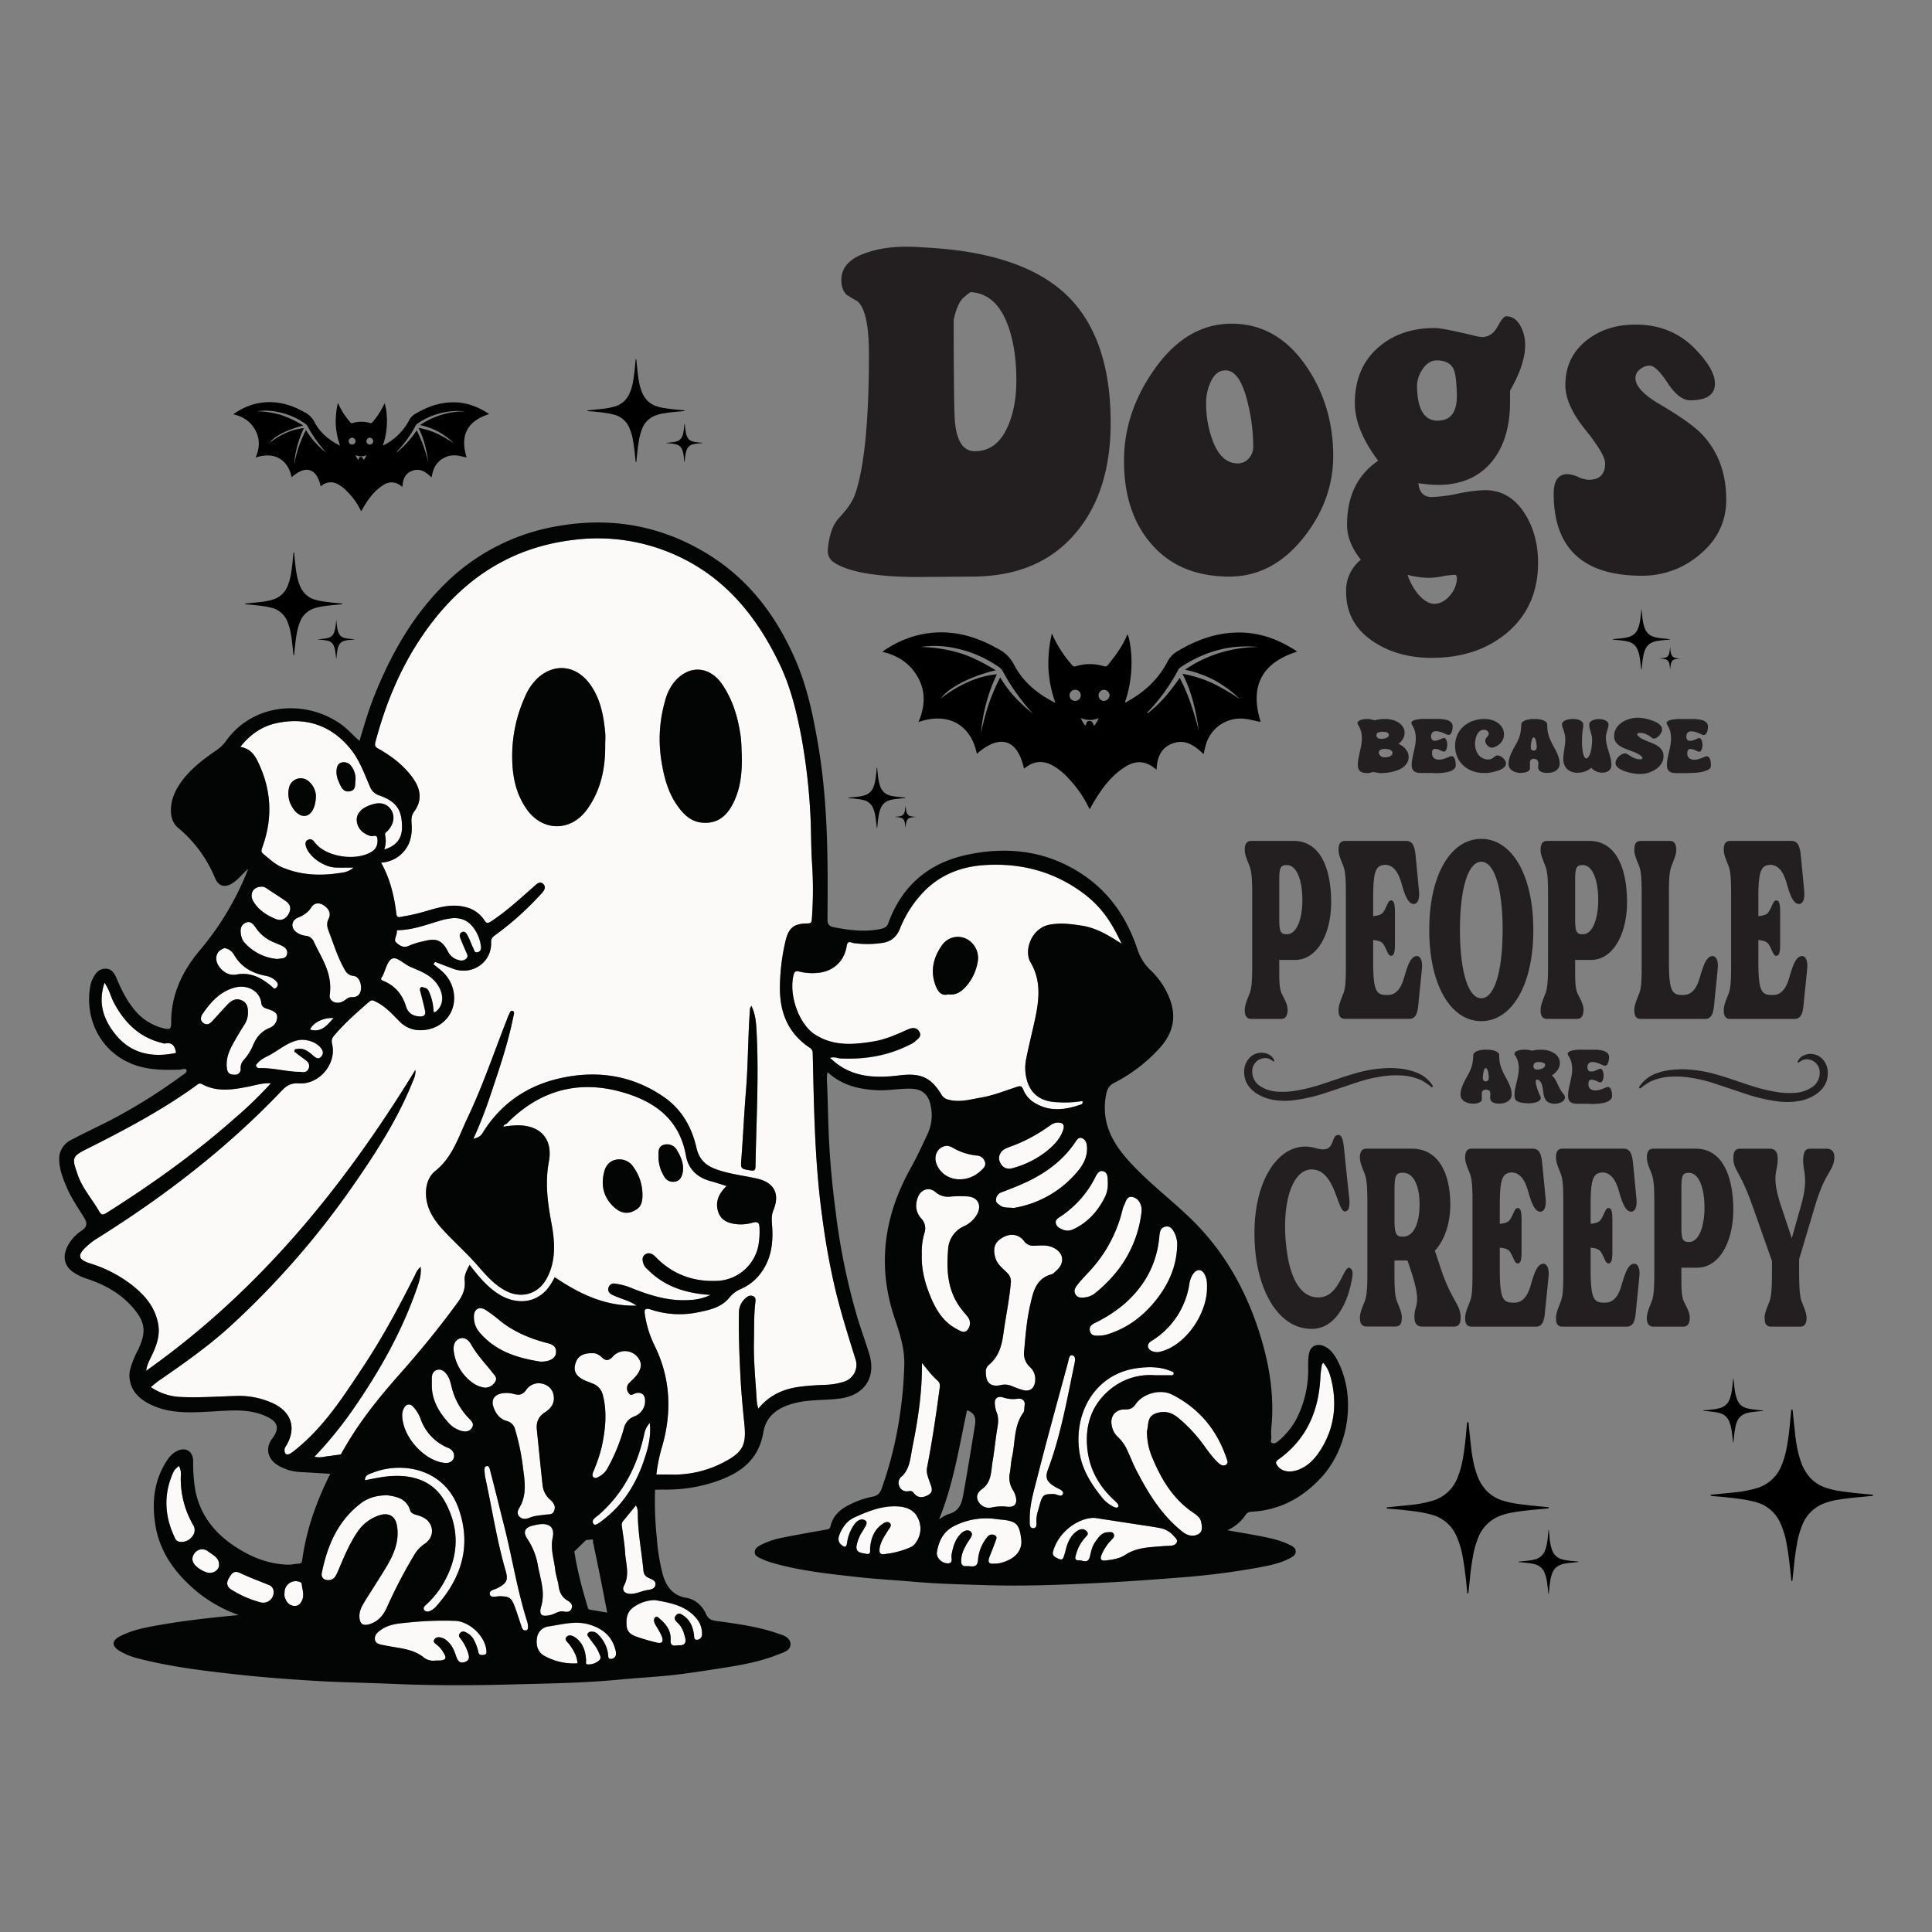
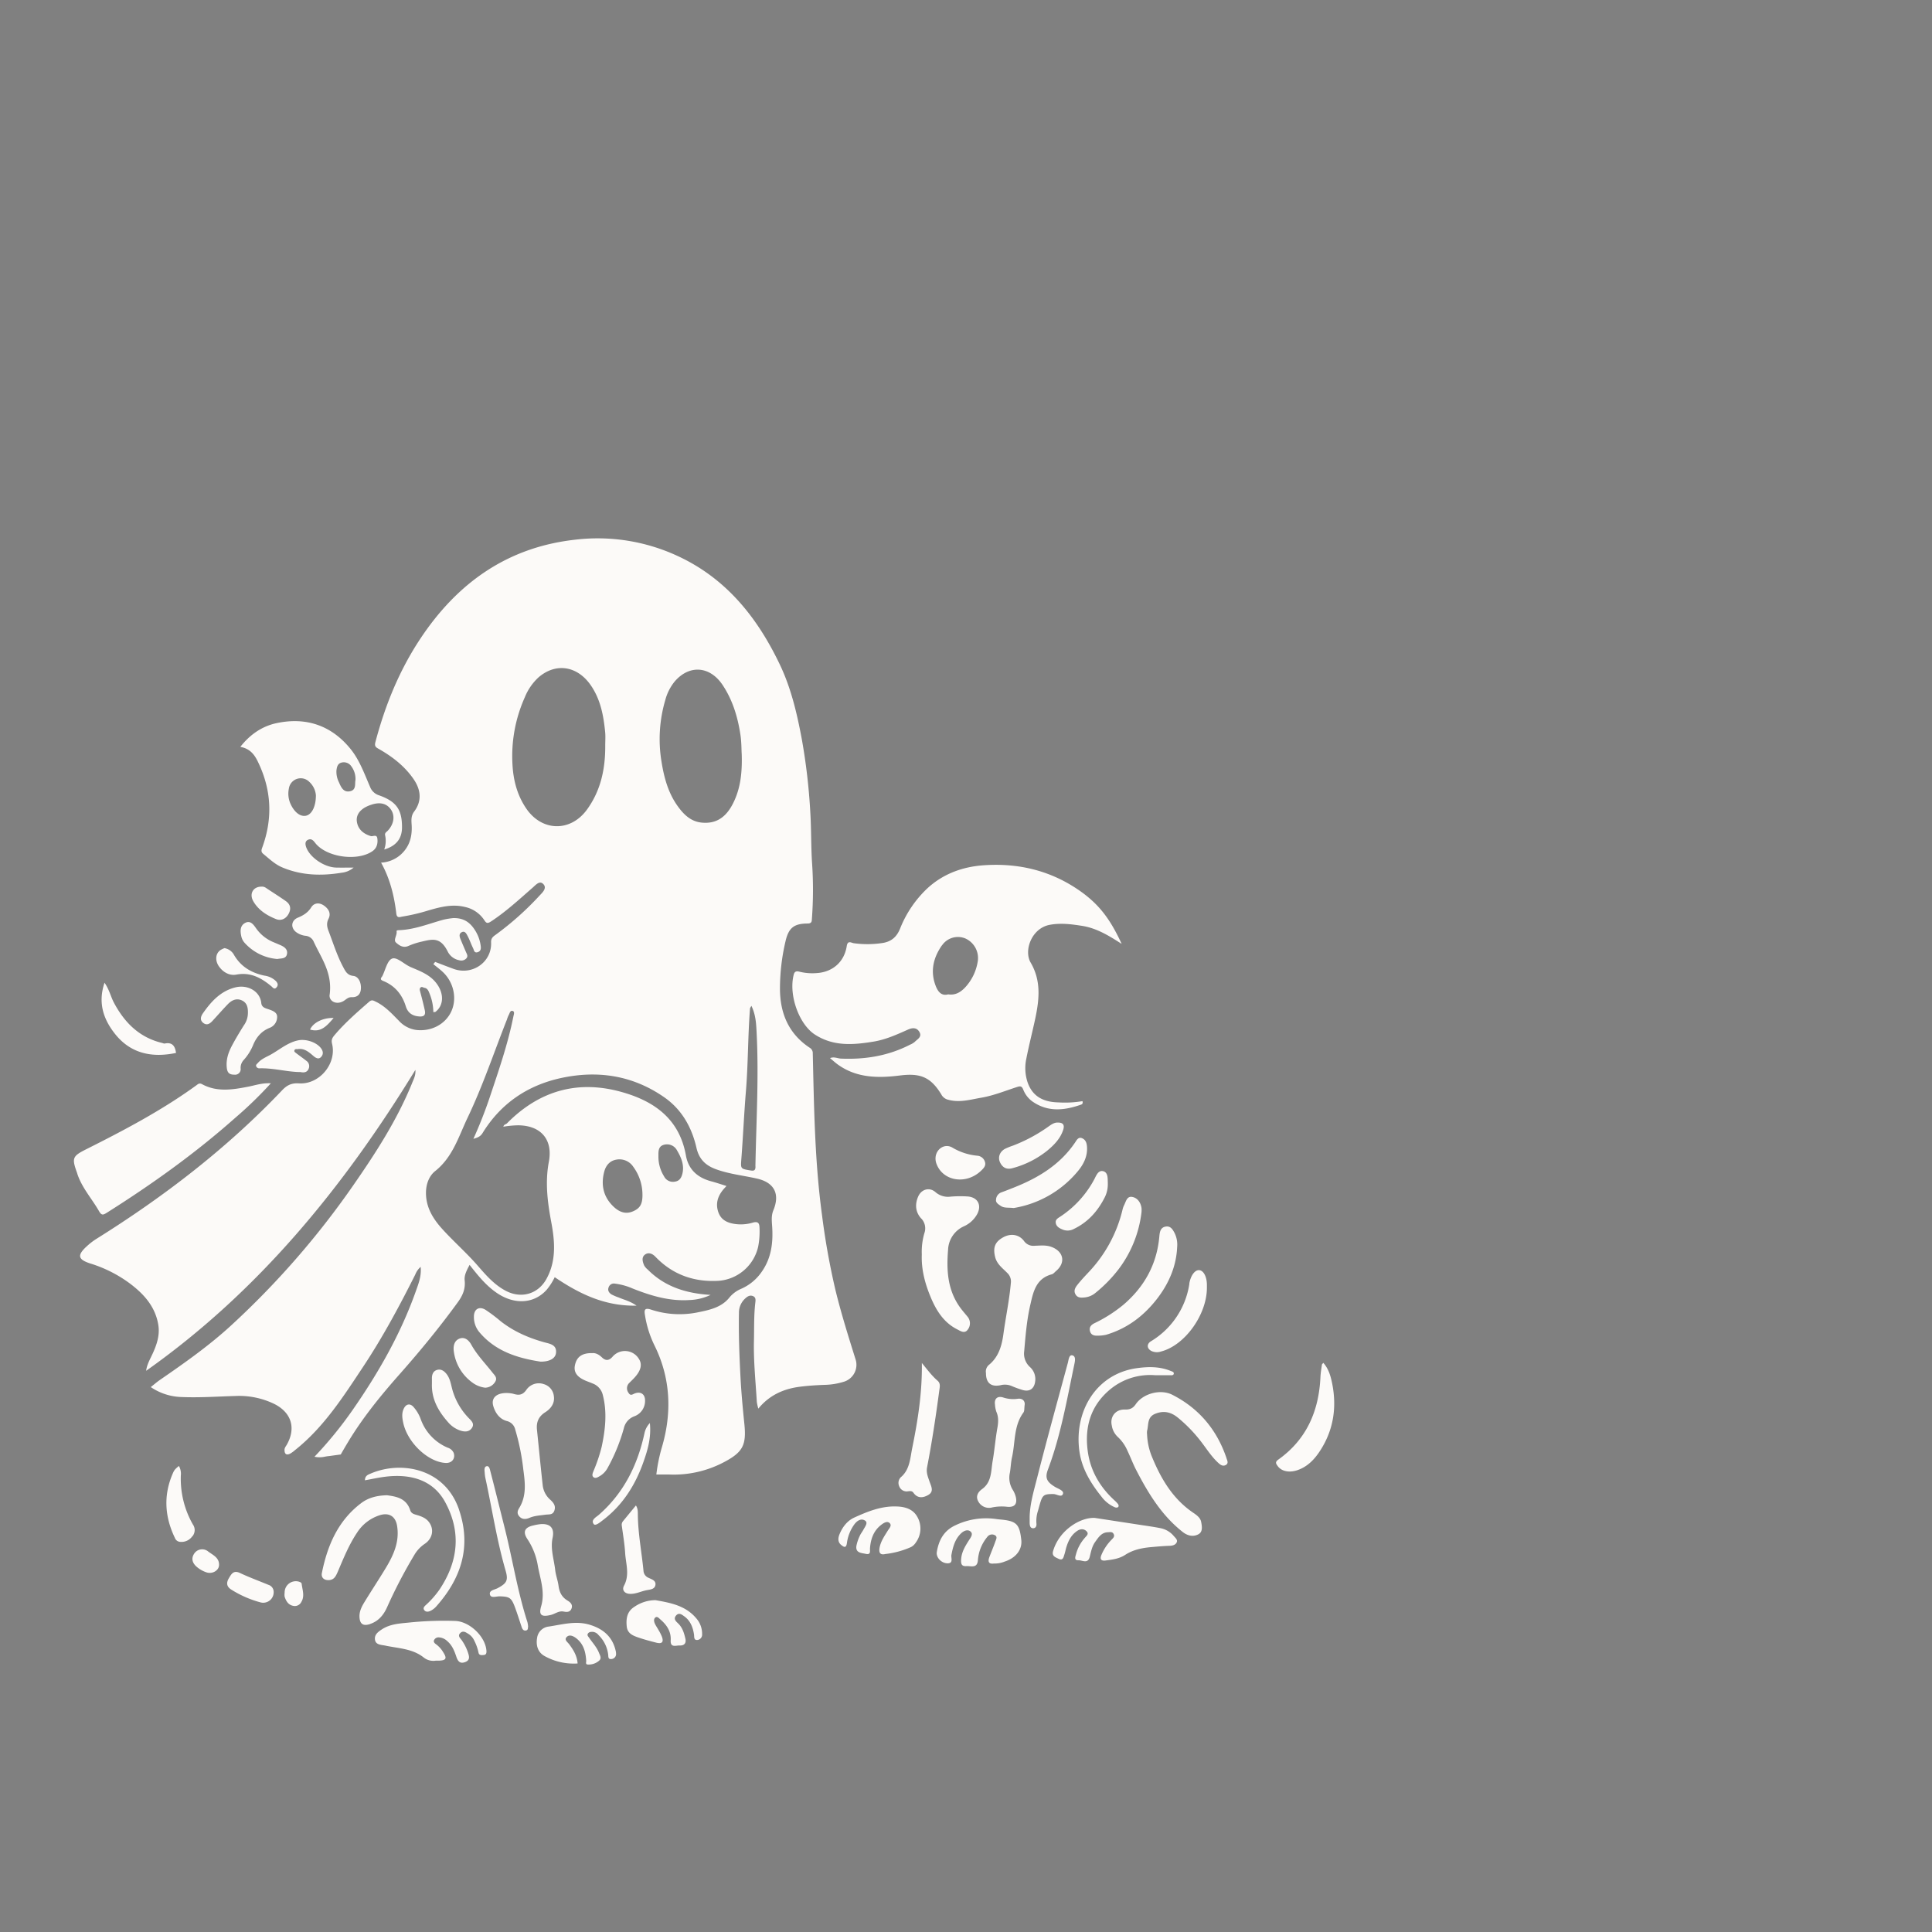
<svg xmlns="http://www.w3.org/2000/svg" id="Layer_1" data-name="Layer 1" viewBox="0 0 1000 1000">
  <rect x="0" y="0" width="1000" height="1000" fill="#808080" stroke="none" />
  <defs>
    <style>.cls-1{fill:#fcfaf8;}.cls-2{fill:#030404;}.cls-3{fill:#231f20;}</style>
  </defs>
  <path class="cls-1" d="M420.69,545.3a3.25,3.25,0,0,0-1.69-3.06c-10.87-7.25-15.26-17.82-15.29-30.5a107.46,107.46,0,0,1,2.88-24.58c1.62-7,4.44-9.1,11.4-9.15,2.29,0,2.17-1.24,2.26-2.57a202.76,202.76,0,0,0,.11-28.21c-.62-8.93-.39-17.86-.95-26.79A310.76,310.76,0,0,0,415,382.52c-2.48-13.22-5.52-26.32-11.35-38.53-11.66-24.43-27.86-44.72-53.12-56.31a98.28,98.28,0,0,0-52.88-8.33c-35.21,3.94-61.09,22.52-80.22,51.45-10.82,16.36-18.1,34.32-23.11,53.26-.53,2,0,2.63,1.53,3.47,7.09,4,13.5,8.91,18.18,15.68,3.77,5.45,4.53,11.27.32,16.88-1.78,2.36-1.38,4.83-1.26,7.31.27,5.93-1.24,11.05-5.84,15.1a16.64,16.64,0,0,1-10,4c4.66,8.4,6.81,17.26,7.88,26.39.31,2.57,2,1.7,3,1.55A100,100,0,0,0,222,471.16c6.05-1.74,12.14-3.31,18.59-1.73a16,16,0,0,1,10.1,6.87c1,1.57,1.64,1.83,3.49.62,7.78-5.11,14.57-11.4,21.54-17.49,1.56-1.36,3.42-3.64,5.26-2.06,2.39,2.07,0,4.4-1.48,5.94a156.06,156.06,0,0,1-22.79,20.41c-1.41,1-2.62,1.81-2.52,4.09.42,10.19-9.72,17.23-19.45,13.67-3.18-1.16-6.34-2.4-9.5-3.6l-.94,1.15c1.77,1.47,3.65,2.83,5.28,4.44,5.45,5.4,7,13.74,3.95,20.18s-10.09,10.27-17.89,9.48a14.87,14.87,0,0,1-9.13-4.73c-3.71-3.75-7.25-7.69-12.15-10-1.1-.52-1.93-1.09-3.32.13-6.23,5.45-12.48,10.86-17.85,17.21-1.23,1.45-1.81,2.5-1.3,4.57,2.47,10.21-6.54,21.13-17.14,20.44-3.84-.25-6.22.94-8.71,3.56-28.57,30.07-61.19,55.09-96.26,77A33.19,33.19,0,0,0,45,645c-5.18,4.7-4.74,6.89,1.8,9a67.67,67.67,0,0,1,20.42,10.33c7.26,5.46,13.13,11.93,14.7,21.31.91,5.41-.76,10.36-3,15.18-1.27,2.78-2.87,5.43-3.28,8.7C133.93,668.34,177.88,614.4,215,553.77c.26,2.92-1,5-1.84,7.18-7.75,18.95-18.79,36-30.42,52.73a435.62,435.62,0,0,1-63.27,72.51c-11.41,10.45-24.06,19.35-36.79,28.12-1.51,1.05-2.91,2.28-4.64,3.64a29.73,29.73,0,0,0,16,5.15c9.29.39,18.58-.28,27.87-.54a41.64,41.64,0,0,1,20,4.09c8.88,4.43,11.4,12.4,6.61,21-.5.9-1.25,1.68-1.26,2.8,0,2,.84,2.94,2.83,2a14.27,14.27,0,0,0,2.53-1.81c15.05-11.92,25.18-27.9,35.59-43.59,10-15.12,18.58-31.11,26.72-47.32a10.35,10.35,0,0,1,2.8-4c.47,4.69-1.06,8.55-2.42,12.39-7.87,22.28-19.5,42.59-32.95,61.91A204.67,204.67,0,0,1,162.78,754a12.32,12.32,0,0,0,5.61-.08h.05c.65-.11,1.29-.22,1.94-.27l6-.82c1.33-2.35,2.7-4.67,4.11-7,7.69-12.65,17-24,26.8-35.05,10.39-11.77,20.34-23.9,29.58-36.61,2.65-3.65,4.11-7,3.64-11.47-.29-2.79,1.16-5.32,2.55-8,4.07,5.17,8.07,10.21,13.35,14,9.31,6.77,19.84,6.37,26.55-1.12a31.28,31.28,0,0,0,4.16-6.51c12.59,8.5,25.75,15.07,42.34,14.73-3.32-2.36-6.4-3-9.17-4.2a28.13,28.13,0,0,1-3.81-1.62c-1.19-.78-2.08-2-1.48-3.58a2.85,2.85,0,0,1,3.29-2,33.27,33.27,0,0,1,9.35,2.61c9.37,3.7,18.91,6.56,29.17,5.89a27.66,27.66,0,0,0,11-2.66c-12.86-.77-23.79-4.31-32.54-13.11a7.92,7.92,0,0,1-1.84-2.11c-.83-1.94-1.52-4.3.49-5.7,1.76-1.24,3.75-.48,5.33,1.17,9,9.39,20.17,13.22,32.87,12.44a22.74,22.74,0,0,0,20.32-17.72,41.34,41.34,0,0,0,.68-9.8c-.06-2.37-.84-3.36-3.55-2.56a21.55,21.55,0,0,1-9,.7c-4.08-.56-7.44-2.09-8.82-6.3s-.32-7.8,2.27-11.12c.57-.74,1.23-1.39,2-2.26-2.78-.87-5.34-1.75-8-2.45-7-1.89-11.73-6.1-13-13.4-3.41-19-16.53-28.19-33.58-32.89-21.7-6-40.94-1-57.3,14.6-.6.57-1.16,1.17-1.76,1.74s-1.59.49-1.84,1.71a51,51,0,0,1,7.62-.72c11.71.06,18.11,7.27,15.93,18.85-2,10.61-.71,20.88,1.25,31.3,1.87,9.93,2.68,20-2.5,29.36-4.32,7.85-13,10.35-21,6.18-6-3.13-10.33-8.16-14.61-13.08-5.74-6.59-12.3-12.33-18.15-18.76-4.95-5.43-8.74-11.48-8.59-19.27.08-4.33,1.68-8.45,4.76-10.89,9.1-7.24,12.12-17.84,16.78-27.63,7.89-16.51,13.66-33.85,20.37-50.83a13.69,13.69,0,0,1,.87-2.24c.56-.9.74-2.72,2.24-2.12,1,.41.39,1.9.2,2.88-2.84,14.23-7.6,27.9-12.18,41.63a231,231,0,0,1-8.5,21.62c2.26-.64,3.66-1.22,4.75-3,9.4-15.3,23.26-24.68,40.55-28.46,19-4.15,37.15-1.4,53.4,9.89,9.15,6.34,14.33,15.57,16.76,26.22,1.31,5.75,4.55,9,9.88,11,6.92,2.57,14.22,3.29,21.34,4.9,9,2,12.11,7.89,8.6,16.39-1.24,3-.79,5.91-.61,8.92.48,8.08-.52,15.84-5.27,22.71a25,25,0,0,1-10.84,9.07,15.92,15.92,0,0,0-6.24,4.73c-4,4.85-10,6.19-15.8,7.36A47,47,0,0,1,337,677.86c-3.75-1.27-3.53.68-3.14,3a54.87,54.87,0,0,0,4.89,15.51c8.48,17.09,9.07,35,3.84,52.74a86.13,86.13,0,0,0-2.87,14.09h6.53a55.59,55.59,0,0,0,28.63-6.47c9.7-5.15,11.52-8.85,10.39-19.82-.83-8.05-1.58-16.12-2-24.19-.57-11-1-22.09-.79-33.16a9.84,9.84,0,0,1,3.22-7.45c1.26-1.18,2.48-1.88,4.05-1.24s1.35,2.11,1.2,3.38c-.77,6.55-.56,13.12-.71,19.69-.25,10.6.87,21.13,1.49,31.68a24.51,24.51,0,0,0,.78,3.49c5.72-7,13.06-10.23,21.38-11.32,4.4-.57,8.86-.84,13.31-1a35.46,35.46,0,0,0,9.29-1.52,9.17,9.17,0,0,0,6.27-11.92c-3.7-11.82-7.41-23.63-10.34-35.66a376.82,376.82,0,0,1-6.95-38.79C421.71,601.16,421.34,573.23,420.69,545.3Zm-77.41,47.35a5.86,5.86,0,0,1,7.19,2.87c2.13,3.61,3.79,7.49,2.76,11.87-.5,2.11-1.44,3.91-4,4.24a5.12,5.12,0,0,1-5.54-2.81,19,19,0,0,1-2.89-10.38C340.8,596.28,340.6,593.58,343.28,592.65Zm-30.47,13.58c.84-3,2.82-5.42,6.18-6a8.58,8.58,0,0,1,8.83,3.76,24.3,24.3,0,0,1,4.71,14c.13,5.08-1.14,7.41-4.92,9-4,1.74-7.35.16-10.14-2.53C312.22,619.43,310.92,613.12,312.81,606.23Zm.46-220.47c.09,12-2.23,23.31-9.43,33.25-8.45,11.66-23.18,11.49-31.37-.4-4.76-6.92-6.79-14.71-7.22-23a74.43,74.43,0,0,1,6.39-34.69,28.46,28.46,0,0,1,7.09-10.31c8.95-7.73,20.1-6,27.06,4.09,5.07,7.34,6.62,15.74,7.45,24.35C313.45,381.28,313.27,383.53,313.27,385.76Zm49.77,40c-5.57-.6-9.21-4.25-12.26-8.49-5-6.95-7.12-15-8.43-23.31a71.48,71.48,0,0,1,2-31.61,25.45,25.45,0,0,1,4.81-9.54c7.54-8.88,18.27-8.16,24.87,1.76,5.22,7.84,7.86,16.64,9.24,25.93.57,3.87.48,7.72.64,9.85.3,9.86-.69,17.78-4.33,25.16C375.78,423.26,370.47,426.56,363,425.76Zm28,178c0,2.07-.77,2.35-2.47,2.08-5.41-.87-5.23-.84-4.83-6.23.88-11.57,1.39-23.18,2.34-34.74,1.18-14.27,1-28.6,2.13-42.87,0-.28.27-.54.71-1.39,2.29,4.7,2.47,9.34,2.7,13.81C392.81,557.52,391.42,580.63,391,603.74Zm96.33-37a5.49,5.49,0,0,0,3.59,2.51c5.81,1.55,11.39-.15,17-1.11,6.39-1.1,12.43-3.59,18.59-5.57,1.8-.58,2.41-.24,3.1,1.43a13.72,13.72,0,0,0,4.92,6.24c8,5.48,16.5,4.5,25.06,1.47.53-.19,1-.66.65-1.78a53.84,53.84,0,0,1-12.45.65c-8.39-.18-13.45-3.52-15.86-10.14a23.16,23.16,0,0,1-.75-12.47c1.39-7.16,3.25-14.22,4.75-21.36,2-9.7,2.91-19.16-2.51-28.41-3.65-6.23.5-17.82,9.92-19.54,5.71-1.05,11.2-.32,16.75.55,7.33,1.16,13.57,4.88,20.44,9.33-6-13.05-11.83-20.54-21.51-27.37-15-10.55-31.85-14.59-49.89-13.33-10.72.75-20.66,4.25-28.88,11.68a57.89,57.89,0,0,0-14.46,21.24c-1.69,4.09-4.39,6.58-8.95,7.3a51.58,51.58,0,0,1-15,.12c-1.19-.16-3.11-1.67-3.6,1.46-1.26,8.16-7.19,13.43-15.43,14a27.86,27.86,0,0,1-9.09-.72c-1.47-.38-2.48-.2-2.92,1.5-2.75,10.62,2.77,25.71,10.88,31,9.67,6.29,19.95,5.41,30.38,3.7,6.19-1,11.94-3.57,17.66-6.13,2.15-1,4.63-1.46,6.12,1.12s-1,3.7-2.38,5.12a8.85,8.85,0,0,1-2.4,1.44c-11.25,5.81-23.3,7.78-35.84,7.24-1.73-.07-3.42-1.1-5.65-.26,1.57,1.29,2.76,2.4,4.07,3.34,9.73,7,20.86,7.06,32,5.67C476.32,555.32,481.78,557.42,487.36,566.7Zm.19-77.4a10,10,0,0,1,12.09-3.62A11.12,11.12,0,0,1,506,498.11a25.64,25.64,0,0,1-6.65,13.2c-2.37,2.39-4.95,3.9-8.58,3.37-3.37.92-5.15-1.23-6.3-4C481.33,503,483,495.79,487.55,489.3ZM133.32,393.93c7.24,14.71,8,29.64,2.35,44.94-.48,1.32-.48,2.21.56,3.07,3.16,2.58,6.1,5.47,10,7.08,9.91,4.15,20.2,4.41,30.6,2.7a11.3,11.3,0,0,0,6.21-2.66c-3.49,0-6.24.06-9,0-6.33-.15-13.83-5.41-15.6-10.68-.59-1.76-.45-3.19,1.24-3.81,1.94-.71,2.91,1.12,3.93,2.29,6.15,7,21.64,9,29.25,3.65,2.22-1.58,2.79-4,2.45-6.57-.31-2.28-2.28-.84-3.44-1.2-3.48-1.08-6.14-3.1-7-6.64s.8-6.15,3.75-8a17.59,17.59,0,0,1,3.49-1.55c4.57-1.58,8.15-.67,10.28,2.53s1.53,7.39-1.6,10.81c-.66.72-1.79,1.16-1.43,2.56a13.29,13.29,0,0,1-.49,7.26c6.24-1.86,9.23-5.68,9.21-11.56,0-9.14-2.94-13.32-11.88-16.49a7.34,7.34,0,0,1-4.69-4.47c-2.89-6.66-5.4-13.71-9.92-19.34-9.84-12.27-23-16.85-38.42-13.56-7.53,1.6-13.75,5.88-18.77,12.28C129,387.43,131.41,390.05,133.32,393.93Zm40.82,4.92c.2-1.75.58-3.62,2.59-4.13a4.69,4.69,0,0,1,5.17,2,10.93,10.93,0,0,1,2.09,7.1c-.42,1.75.52,5-2.72,5.71-3.45.8-4.7-2-5.84-4.64A12,12,0,0,1,174.14,398.85Zm-24.63,9.36a6.21,6.21,0,0,1,10.63-3.47,10.54,10.54,0,0,1,3.37,6.92c0,5.94-2.22,10-5.2,10.57s-6.08-1.9-8.07-6.45A13,13,0,0,1,149.51,408.21ZM51.26,626.9c-3.61-6.32-8.62-11.82-11.07-18.83-.12-.32-.19-.66-.31-1-2.75-7.61-2.44-8.6,4.59-12.14,19.72-9.9,39.23-20.15,57.15-33.16.83-.6,1.54-1.39,3-.58,7.71,4.17,15.78,2.84,23.87,1.27,3.64-.71,7.21-2,11.71-1.75a208.2,208.2,0,0,1-18.58,18C101,597,78.62,613,55.28,627.72,53.35,628.94,52.54,629.14,51.26,626.9Zm478,92.55a53,53,0,0,1-5.84-2.14,9,9,0,0,0-5.53-.33c-4.89,1-7.57-1.1-7.56-6.29a4.51,4.51,0,0,1,1.55-4.24c5.09-4.16,6.69-10.06,7.5-16.05,1.19-8.78,3.07-17.45,3.83-26.3a6,6,0,0,0-1.87-5.24c-2.41-2.48-5.33-4.49-6.26-8.24-1.19-4.85-.15-7.83,4.23-10.22,3.81-2.08,8.07-1.54,10.68,1.9a5.93,5.93,0,0,0,5.58,2.5c2.89-.08,5.82-.46,8.69.61,6.3,2.36,7.44,8.16,2.36,12.46-.72.61-1.38,1.49-2.21,1.71-8.38,2.23-9.66,9.42-11.22,16.23-1.76,7.74-2.38,15.68-3.07,23.58a9.34,9.34,0,0,0,3,8.2,8.38,8.38,0,0,1,2.7,7.27C535.41,718.7,533,720.55,529.28,719.45Zm105.58,35.36c.37,1.12,1.19,2.6-.35,3.46s-2.78-.06-3.82-1c-3.41-3.09-5.89-7-8.64-10.61a75.23,75.23,0,0,0-12.38-12.9c-3.59-2.93-7.35-3.74-11.68-2s-3.37,5.67-4.25,8.88a6.88,6.88,0,0,0,0,1.76,34,34,0,0,0,2.75,12.16c4.69,11.3,10.82,21.48,21.25,28.51,1.73,1.17,3.61,2.56,4,4.69s1,5.09-1.45,6.39c-2.7,1.42-5.57.79-8.1-1.2-10.92-8.58-17.91-20.11-24.14-32.19-1.63-3.16-2.87-6.53-4.41-9.74a21.17,21.17,0,0,0-5.16-7.36,10.18,10.18,0,0,1-3-5.82c-1.05-4.59,2-8.39,6.65-8.26,2.54.08,4.21-.49,5.78-2.8,3.7-5.43,12.68-8,18.91-4.84C620.57,728.94,629.92,740.09,634.86,754.81Zm-158-124.08c-3-3.3-3.37-7.31-1.59-11.4,1.66-3.8,5.79-5,8.92-2.31a9.8,9.8,0,0,0,7.69,2.37,59.37,59.37,0,0,1,9.14-.09c5.24.47,7.25,4.67,4.7,9.28a14.74,14.74,0,0,1-6.62,6.08,13.89,13.89,0,0,0-8.36,12.25c-.83,10.19-.34,20.08,5.58,28.91,1.3,1.94,2.86,3.7,4.34,5.51a5.33,5.33,0,0,1,.33,6.8c-1.65,2.39-3.82.81-5.6-.1-6.93-3.53-10.77-9.73-13.63-16.57-2.93-7-4.92-14.3-4.62-22.18a34.57,34.57,0,0,1,1.32-10.95A7.37,7.37,0,0,0,476.88,630.73ZM607.42,794.9c.82,1,2.19,2,1.69,3.27-.57,1.53-2.28,1.9-3.8,1.94-3.17.1-6.31.39-9.47.67-4.79.42-9.4,1.39-13.42,4-3.19,2.08-6.73,2.48-10.28,2.94-2.17.27-3-.68-2-3a25,25,0,0,1,5.23-7.8c.79-.81,1.77-1.67,1-3-.64-1.21-1.81-.86-2.82-.84-3.42.06-5,2.68-6.68,5s-2.16,5.08-2.83,7.75c-1,3.79-3.81,1.7-5.77,1.77-2.65.09-1.55-2.11-1.28-3.32a20.93,20.93,0,0,1,4.42-8.18c.77-1,2.34-2,1.1-3.4s-3.08-1.5-4.75-.44c-3.13,2-4.69,5-5.77,8.41-.42,1.32-.63,2.71-1.08,4s-.67,3.29-3,2.16c-1.65-.81-3.59-1.38-2.83-4,3.17-10.94,14.26-17.59,21.65-17.15l22.78,3.49c3.67.57,7.36,1.06,11,1.78A12,12,0,0,1,607.42,794.9ZM600.07,640c.21-2.27.52-4.64,3.26-5.12,2.55-.44,3.67,1.47,4.69,3.45a13.63,13.63,0,0,1,1.27,7.17c-.44,9.84-4.17,18.5-10,26.23-6.92,9.11-15.63,15.86-26.79,19.15a19.31,19.31,0,0,1-4.5.45c-1.8.1-3.35-.44-3.83-2.35s.44-3.16,2.31-4.09a73,73,0,0,0,14.94-9.51C592.32,666.08,598.79,654.42,600.07,640Zm-69.71,87.17c-.28,2.06,0,3.11-.73,4.08-5,6.89-4.07,15.29-5.81,23-.59,2.61-.65,5.33-1.1,8a11.87,11.87,0,0,0,1.37,8.71,12.91,12.91,0,0,1,1.75,4.12c.71,3.53-.77,5.1-4.34,4.85a24.82,24.82,0,0,0-8,.32,6.25,6.25,0,0,1-7.17-3.17c-1.43-2.6-.14-4.8,2-6.34,5.07-3.65,4.56-9.38,5.46-14.51,1-5.72,1.44-11.54,2.47-17.25.51-2.87.63-5.59-.53-8.22A14,14,0,0,1,515,727c-.43-3,1.23-4.56,4.14-3.7a16.49,16.49,0,0,0,7.53.72C529.45,723.58,530.65,725.43,530.36,727.19Zm-1.74,69.93c.54,4.94-2.75,9.29-8.63,11.18a13.79,13.79,0,0,1-5.57,1c-2.81.39-3.16-1.09-2.31-3.35,1-2.7,2.15-5.35,3.09-8.06.39-1.11,1.29-2.59-.44-3.34a3,3,0,0,0-3.76,1,21.33,21.33,0,0,0-4.85,12.09c-.35,4.37-3.67,2.82-6,3-2.57.19-2.84-1.37-2.66-3.68.3-3.8,2.16-6.76,4.09-9.79.87-1.35,2.22-3.07.86-4.35-1.55-1.45-3.67-.4-5,.87-3.16,3-4.2,7-5,11.2-.27,1.47,1.14,4.31-1.93,4.3-3.27,0-6.07-3.06-5.62-5.84,1-6.13,3.65-11.13,9.71-13.88a36.65,36.65,0,0,1,20.71-3.25c.82.12,1.63.22,2.45.29C526.14,787.26,527.72,788.81,528.62,797.12Zm-47.49-30.24c.8,2.36,2.44,5.08-.58,6.88-2.65,1.58-5.59,2-7.76-1.1-.8-1.11-1.91-.83-2.89-.74a4.09,4.09,0,0,1-4.49-2.66,4.16,4.16,0,0,1,1.28-5c4.24-3.92,4.42-9.53,5.46-14.66,2.9-14.24,5.21-28.59,5-44.11,3,3.67,5.26,6.71,8.12,9.17,1.65,1.42,1.15,3.26.93,4.89-1.78,13.37-3.78,26.72-6.36,40C479.34,762.29,480.32,764.48,481.13,766.88Zm-6.28,18.35a12.2,12.2,0,0,1-.82,13.19,6.58,6.58,0,0,1-2.54,2.37,45.19,45.19,0,0,1-13.25,3.59c-2.93.71-3.33-1-3-3.13.58-3.38,2.53-6.13,4.29-9,.75-1.2,2.35-2.71.82-4-1.17-1-2.79-.07-4.1.92-4,3-5.54,7.28-5.93,12.07-.13,1.48.62,3.69-2.2,3.06-2.26-.51-5.37-.44-4.85-4.11A21.69,21.69,0,0,1,445,795c.49-1.17,1.34-2.17,1.94-3.3.78-1.49,2.49-3.53.84-4.62-1.94-1.3-4.09-.12-5.62,2a21.13,21.13,0,0,0-3.8,9.63c-.42,3-1.81,1.84-2.91,1-1.77-1.41-1.78-3.33-1-5.39,1.54-3.83,4-7.1,7.63-8.79,7-3.19,14.12-6.08,22-5.78C468.56,779.85,472.73,781.2,474.85,785.23ZM105,524.53c4.27-6.1,9.13-11.53,16.78-13.45,6.42-1.61,12.84,2,13.45,8.08.25,2.42,2.34,2.73,4,3.32,2.09.73,4.34,1.62,4.21,4a6,6,0,0,1-3.74,5.48c-4.39,1.72-7.1,4.94-8.82,9.27a26.56,26.56,0,0,1-4.64,7.31,6,6,0,0,0-1.7,4.4,2.87,2.87,0,0,1-3.18,3.31c-2.31,0-3.6-.68-3.94-3.32-.56-4.43.8-8.3,2.8-12,1.86-3.47,3.9-6.86,6-10.21a11.05,11.05,0,0,0,2.1-6.47c.06-2.78-.45-5.27-3.24-6.49s-5.2,0-7.15,2c-2.68,2.79-5.24,5.71-7.86,8.56-1.34,1.46-2.89,2.64-4.82,1.18S103.91,526.12,105,524.53Zm65.55-9.12c1.82-11.82-4.46-19.69-8.31-28.29a5.08,5.08,0,0,0-4.18-2.76,10.16,10.16,0,0,1-4.81-1.92c-2.91-2.25-2.55-6,.86-7.43,2.87-1.19,5.26-2.61,7-5.4,1.47-2.33,4.13-2.55,6.48-.95s3.92,4,2.46,6.87c-1.13,2.25-.83,4.15,0,6.31,2.39,6.24,4.36,12.65,7.52,18.59,1.2,2.27,2.17,4.37,5.36,4.71,2.68.28,4.2,3.63,3.84,7-.3,2.84-2.09,4.1-4.76,4-1.91-.08-2.94,1.3-4.33,2.07C174,520.25,170.57,518.2,170.58,515.41ZM563.43,658.53A70.9,70.9,0,0,0,581,626.2a10.07,10.07,0,0,1,.78-2.28c1-1.9,1.44-4.85,4.19-4.4s4.44,2.83,4.88,5.75a14.82,14.82,0,0,1,0,2.11A60.55,60.55,0,0,1,579,656.92a72,72,0,0,1-12,12.28,10.22,10.22,0,0,1-5.33,2.32c-1.83.2-3.87.42-5-1.58s0-3.67,1.15-5.11C559.57,662.63,561.51,660.58,563.43,658.53Zm126.1,57.58c2.47,12.39.69,24.14-6.28,34.84-2.84,4.36-6.36,8.1-11.48,9.93-4.38,1.55-8.47.74-10.48-2.11-.9-1.26-1.39-2,.39-3.31,14.67-10.45,21-25.23,21.78-42.79.1-2.1.47-4.19.76-6.27,0-.29.37-.53.72-1C687.75,708.54,688.77,712.37,689.53,716.11ZM518.16,617.22c2.18-.77,4.32-1.65,6.46-2.49,12.69-5,24-11.8,31.85-23.39.75-1.1,1.65-3,3.54-2.23s2.45,2.44,2.6,4.25c.44,5.25-1.89,9.58-5.11,13.32a54.55,54.55,0,0,1-32.82,18.59c-2.85-.33-4.91.12-6.68-1.09-1.17-.8-2.66-1.65-2.46-3.14A4.24,4.24,0,0,1,518.16,617.22ZM205.27,482.09c-.09-.51.55-.61,1-.63,8.14-.22,15.6-3.33,23.3-5.44a38.63,38.63,0,0,1,5-.81c6.08-.17,9.3,2.86,11.74,7a19.69,19.69,0,0,1,2.52,7.53c.18,1.33,0,2.62-1.61,3.11-1.8.55-1.87-1.08-2.32-2-1.08-2.18-1.84-4.51-3-6.64-.54-1-1.32-2.57-3-1.65-1.39.78-1.09,2.17-.59,3.4.91,2.25,1.88,4.48,2.84,6.72.49,1.16,1.33,2.29.1,3.51a3.61,3.61,0,0,1-3.6.82,8.37,8.37,0,0,1-5.92-4.52c-3.73-7.47-7.8-6.45-13.32-5.14a37.28,37.28,0,0,0-6.9,2.22c-2.85,1.32-5-.29-6.64-1.8C203.57,486.41,205.61,484.07,205.27,482.09Zm7,18.34c5,2.16,10.19,3.93,13.68,8.59,3.92,5.23,3.81,11.31-.52,14.69-.16.12-.44.08-1.13.18a26.49,26.49,0,0,0-2.22-10.24c-.44-1.16-1.09-2.16-2.36-2.35-.69-.11-1.5-.9-2.18,0-.47.64-.24,1.26-.05,2,.84,3.14,1.64,6.29,2.35,9.46.51,2.23,0,3.55-2.79,3.36-3.56-.24-5.92-1.8-7-5.21-1.89-6.15-5.65-10.7-11.64-13.14-1.49-.61-1.56-1.11-.75-2.21a1.46,1.46,0,0,0,.21-.28c1.61-3.18,2.52-8,5-9.08S209.06,499,212.32,500.43Zm403.3,164c.68-4.09,2.83-7.16,5.12-7s4,3.48,4,7.68c0,.47,0,.94,0,1.41,0,14-11.45,29.85-23.7,33a6.64,6.64,0,0,1-5.1-.29c-2.35-1.3-2.39-3.63-.15-5A41.9,41.9,0,0,0,615.62,664.44ZM545.28,773.32c-6-.06-5.79.69-8,8.61a16.58,16.58,0,0,0-.83,6.57c.17,1.28-.3,2.56-1.76,2.52s-1.69-1.41-1.74-2.64c0-1,0-2.11,0-3.17.13-6.81,2.1-13.33,3.75-19.82,5.08-20,10.61-40,16-59.93.42-1.55.61-4.37,2.36-3.93,2,.49,1.31,3.21.94,5-3.82,18.23-7,36.6-13.61,54.16-1.63,4.34-.5,6.38,3.65,8.91,1.64,1,4.66,1.89,4.17,3.54C549.6,775.3,547,773.34,545.28,773.32ZM563,751c1.33,10.17,6.26,18.61,13.81,25.54a17.87,17.87,0,0,1,1.72,1.76c.47.56.71,1.35.11,1.85a2,2,0,0,1-1.62,0,17,17,0,0,1-7-5.63c-5.52-6.88-10.06-14.38-11.31-23.25-2.91-20.64,8.6-40.12,29.61-43.09,6.05-.85,11.86-.92,17.57,1.39.75.31,1.82.52,1.65,1.48s-1.29.76-2.08.77H598a32.42,32.42,0,0,0-24,7.84C564.43,727.94,561.37,738.79,563,751ZM91.1,545c-12.22,2.55-23.28.48-31.45-9.71-6-7.5-9.11-16.07-5.55-26.64,2.52,3.64,3.21,7.24,4.89,10.38,5.49,10.32,13.19,18,24.92,20.8.45.11.94.39,1.35.3C89.21,539.3,90.66,541.51,91.1,545Zm426.55,56.7c-1.29-2.69-.2-5.58,2.56-7.08a36.32,36.32,0,0,1,4.13-1.66,82.73,82.73,0,0,0,18.32-9.84c1.52-1.1,3.07-2.12,4.62-2.08,3-.1,3.88,1.21,3,3.86-1.5,4.5-4.72,7.78-8.23,10.68a48.68,48.68,0,0,1-17.77,9C521.16,605.54,519,604.46,517.65,601.72Zm53.28,4.48c2.65.66,2.37,3.68,2.47,6,0,.24,0,.47,0,.71a15,15,0,0,1-1.53,6.74c-3.61,7.19-8.68,12.93-16,16.45a6.75,6.75,0,0,1-5.76.38c-1.7-.7-3.3-1.51-3.64-3.41s1.26-2.59,2.52-3.45a52.92,52.92,0,0,0,17.48-19.33C567.39,608.48,568.47,605.6,570.93,606.2ZM152.41,543.63c-.27.74.39,1.09.79,1.41,1.74,1.35,3.57,2.61,5.32,4a3.33,3.33,0,0,1,1.27,4.06c-.62,1.6-1.9,2.31-4.3,1.79-6.7,0-13.85-2.15-21.22-1.93a1.65,1.65,0,0,1-1.64-1c-.38-.79.4-1.26.84-1.77,1.64-1.91,3.93-2.89,6.07-4,4.88-2.6,9.08-6.49,14.7-7.69,4.18-.89,9.65,1,11.95,4.12,1.11,1.54,1.28,3.08,0,4.47s-2.74.53-3.93-.49c-2.41-2.06-4.78-4.2-8.33-3.56C153.34,543,152.66,542.93,152.41,543.63Zm357.36,57.63c.69,2-.5,3.27-1.79,4.54-7.61,7.49-19.74,5.76-23.2-3.27a7.77,7.77,0,0,1-.56-3c.08-4.69,4.67-7.91,8.71-5.55a30.59,30.59,0,0,0,13,4.22A4.45,4.45,0,0,1,509.77,601.26ZM124.94,484.82c-.62-2.71-.84-5.67,2-7.15,2.69-1.37,4.24.87,5.62,2.83a20.47,20.47,0,0,0,9.19,7.25c1.17.49,2.34,1,3.5,1.49,2.07.91,3.84,2.28,3.26,4.73s-3.09,2-4.93,2.41a25.45,25.45,0,0,1-17.09-8.51A7.29,7.29,0,0,1,124.94,484.82ZM149.39,473c-1.44,2.66-3.92,3.73-6.46,2.74-4.66-1.84-9-4.53-11.68-9-2.44-4-.3-7.84,4.09-7.81a3.44,3.44,0,0,1,2.3.63c3.46,2.33,7,4.52,10.41,6.93C150.36,468.17,150.77,470.43,149.39,473Zm-35.9,27.44c-2.25-3.07-2.08-6.8.62-8.69a12.22,12.22,0,0,1,2.08-1,7,7,0,0,1,4.71,3.12c3.55,6.35,9.06,9.66,16,11.12a10.55,10.55,0,0,1,5.9,2.8c1.06,1.15,1.32,2.22.24,3.37s-1.83,0-2.56-.65c-5.27-4.38-10.79-7.44-18.18-6.05C119,505.07,115.72,503.47,113.49,500.42Zm47,32.46c1.55-3.53,6.6-6.17,12.19-6C169.16,531,166.08,534.61,160.44,532.88Zm31.17,307.67c-3.78,1.27-5.53,0-5.6-4,0-2.81,1.25-5.16,2.63-7.42,3.58-5.85,7.36-11.57,10.91-17.43,4.09-6.75,7.29-13.76,5.92-22-.82-4.91-4.2-7-9.08-5.41a21.76,21.76,0,0,0-11.63,9c-4.21,6.28-7,13.25-9.94,20.14-1,2.24-1.87,4.5-5.08,4.42-2.59-.07-3.56-1.81-3.2-3.6,2.84-14.24,8.31-27.11,20.29-36.21,3.7-2.81,8.08-4,13.47-4.12,4.73.67,10,1.49,12,7.82.4,1.28,1.43,1.83,2.83,2.23,2.42.7,5,1.52,6.65,3.58,3,3.72,2.26,8.66-2,11.53a17.53,17.53,0,0,0-5.41,5.8,254.15,254.15,0,0,0-14.09,27.05C198.54,835.9,195.93,839.11,191.61,840.55ZM325.79,715.72a3.86,3.86,0,0,0-.53,5.11c1.15,2,2.22.75,3.52.33,3-1,5.14.58,5.1,3.8a8.46,8.46,0,0,1-5.62,8.14,8.56,8.56,0,0,0-5.37,6.21,94.07,94.07,0,0,1-8.25,20.23,11,11,0,0,1-4,4.37c-1.09.62-2.41,1.6-3.52.62-.93-.82-.29-2.17.14-3.27a83,83,0,0,0,4.18-12.47c1.88-8.87,2.88-17.71.58-26.71a8.39,8.39,0,0,0-5.29-6c-1.17-.51-2.38-.92-3.55-1.41-4.54-1.91-6.32-4.46-5.6-8,.9-4.39,3.68-6.42,9.1-6.3,1.69-.13,3.33.73,4.87,2.21,1.88,1.79,3.62,1.85,5.57-.42a8.44,8.44,0,0,1,13.63,1.3c1.4,2.24,1.07,4.48-.14,6.65S327.53,714,325.79,715.72Zm-57,64.76c3.8-6.27,3-13,2.09-19.75a118,118,0,0,0-4.2-20.8,5.84,5.84,0,0,0-4.35-4.41c-3.73-1-5.93-4.12-7-7.71-1.24-4.14,1.54-6.8,6.87-6.79a16.34,16.34,0,0,1,3.35.37c2.58.79,4.77,1,6.84-1.93a7.82,7.82,0,0,1,9-3.06,7.26,7.26,0,0,1,5.3,6.36c.5,3.69-1.65,6.42-4.42,8.18-3.58,2.27-4.74,5.22-4.33,9.17,1,9.66,1.92,19.32,3,29a11.68,11.68,0,0,0,4,7.25c1.58,1.5,2.83,3.08,2,5.51s-2.86,1.87-4.67,2.14c-2.75.4-5.56.49-8.2,1.62-1.72.73-3.64,1-5.18-.64S267.92,781.9,268.78,780.48Zm-17,74.4c0,1-.36,1.64-1.32,1.73-1.16.12-2.55.31-2.81-1.3a23.53,23.53,0,0,0-2.06-5.87,8.14,8.14,0,0,0-3.12-3.72c-1.22-.72-2.68-1.91-4.16-.54-1.71,1.57,0,2.79.75,3.9a25.28,25.28,0,0,1,3.12,6.18c.59,1.88,1.35,3.94-1.35,5s-3.83-.34-4.62-2.68c-1-3-2.14-5.93-4.64-8.07a6.82,6.82,0,0,0-4.3-2,2.55,2.55,0,0,0-2.6,1.41c-.48,1,.42,1.74,1.12,2.23a13.9,13.9,0,0,1,3.69,4.18c1.95,3.06,1.39,4.07-2.22,4.22h-1.7a8,8,0,0,1-6.05-1.47c-5.87-4.78-13.14-4.84-20-6.3-2.14-.45-5-.34-5.42-3s1.55-4.11,3.61-5.46c4.2-2.73,9.06-3,13.74-3.46a174.94,174.94,0,0,1,24.23-.86C243.33,839.33,251.6,847.43,251.8,854.88Zm87.45-26.64c7.78,1.36,15.54,2.79,21.06,9.3a12.13,12.13,0,0,1,3.11,8.31,2.75,2.75,0,0,1-2.43,3c-1.95.19-1.6-1.67-1.75-2.73-.55-3.82-1.88-7.24-5.08-9.53-1.16-.82-2.76-2.2-4.29-.31-1.36,1.68,0,2.92,1,3.86,2.35,2.2,3.2,5,3.89,8,.58,2.43-.67,3.66-2.94,3.56-1.88-.09-4.9,1.36-4.66-2.68.28-4.63-2.08-8-5.4-10.85-.75-.64-1.61-1.82-2.66-.86-.8.73-.6,2-.17,3,.51,1.15,1.27,2.19,1.88,3.3a24.26,24.26,0,0,1,1.85,3.67c.91,2.65,0,3.65-2.79,3-3.24-.81-6.47-1.69-9.63-2.77-2.77-.95-5.49-2.11-5.84-5.7-.4-4.07.17-7.76,4-10.15A19.37,19.37,0,0,1,339.25,828.24Zm-20.7,25.69a7.61,7.61,0,0,1,.34,2.4,2.59,2.59,0,0,1-2.59,2.39c-1.61.14-1.38-1.36-1.49-2.28a17,17,0,0,0-5-10.13,4.27,4.27,0,0,0-3-1.67c-1,0-1.88,0-2.49.89s.25,1.63.61,2.16c1.76,2.6,4,4.91,5.14,7.89.53,1.36,1.53,2.77-.06,4.06a8.12,8.12,0,0,1-5.82,1.91c-1.24-.09-.72-1.25-.76-1.95-.22-3.42-.85-6.72-3-9.5a12.25,12.25,0,0,0-2.52-2.41c-1.38-1-3.22-1.7-4.51-.46-1.57,1.51.34,2.65,1.18,3.78,2.16,2.91,4.1,5.91,4.4,10a30.93,30.93,0,0,1-17.38-4c-3.31-2-4.24-5.54-3.58-9.29a6.83,6.83,0,0,1,6.11-5.83c7.16-1.09,14.24-3.19,21.6-.77C312.25,843.22,316.81,847.11,318.55,853.93ZM287.79,700.24c-.29,2.88-3.3,4.53-7.7,4.54h-.35c-12.18-1.88-23.53-5.5-31.78-15.44a12.07,12.07,0,0,1-2.66-7.79c-.05-3.88,2.63-5.63,6-3.59a82.24,82.24,0,0,1,7.83,5.9c6.76,5.31,14.45,8.65,22.69,10.93C284.65,695.57,288.21,696,287.79,700.24Zm6,128.24c1.29.75,2.77,2,2.06,4s-2.36,2-4.08,1.67c-2.51-.53-4.43,1.2-6.67,1.74-4.85,1.17-6.33.11-5-4.51,2.17-7.4-.55-14.26-1.78-21.3A34.85,34.85,0,0,0,273,796.66c-2.59-3.88-1.37-6.16,3.22-7.13a25.92,25.92,0,0,1,3.79-.66c5-.28,7.07,2.26,6,7.18-1.2,5.66.75,11.11,1.37,16.64.31,2.75,1.37,5.4,1.72,8.15C289.56,824.16,290.79,826.71,293.81,828.48Zm-56.24-47.16c6.56,19.16,1.22,35.63-11.8,50.22a9.37,9.37,0,0,1-3,2.26c-1,.48-2.4.71-3.2-.47s.34-2.07,1-2.69a47.48,47.48,0,0,0,6.95-7.91c9.63-14.44,11.35-29.59,3-45.08-6.62-12.34-19.12-14.84-31.31-13.27-3.4.43-6.75,1.18-10.29,1.82,0-2.57,1.87-3,3.4-3.67C207.88,756.08,230.26,760,237.57,781.32ZM273,839.63a15.34,15.34,0,0,1,.35,2.31c-.19.6.14,1.78-1.14,2s-1.84-.71-2.2-1.79c-1.17-3.5-2.26-7-3.56-10.48-1.78-4.72-2.81-5.26-7.74-5.41-1.77-.05-4.57,1.1-5.1-.86-.62-2.28,2.41-2.52,4-3.39,4.71-2.52,5.57-4,4.05-9.21-4.6-15.83-7-32.13-10.51-48.18a22.2,22.2,0,0,1-.27-2.44c-.14-1.27-.34-3,1-3.27s1.65,1.55,1.91,2.53c2.51,9.62,4.87,19.28,7.31,28.92C265.24,806.72,267.79,823.5,273,839.63Zm66.27-19.38c-.31,2.42-2.79,2.48-4.69,2.86-2.93.58-5.68,2.08-8.78,1.85-2.61-.2-4-2-2.8-4.24,3-5.6.94-11.24.58-16.84-.29-4.76-1.11-9.49-1.74-14.22a2.86,2.86,0,0,1,.62-2.29l6.69-8.15c1.06,1.62,1,3.36,1,5,.12,9.73,2,19.28,2.93,28.92a4.13,4.13,0,0,0,2.5,3.48C337.19,817.43,339.55,818,339.26,820.25ZM234.31,719.87a34.43,34.43,0,0,0,8.45,14.27c1.4,1.42,3,2.92,1.38,5.14-1.51,2-3.68,1.85-5.74,1.22a14.38,14.38,0,0,1-6.58-4.49c-5-5.66-8.51-11.92-8.26-19.76,0-.82,0-1.65,0-2.47-.08-2,.46-3.93,2.41-4.63,2.25-.8,4,.45,5.37,2.31C233.18,714,233.44,717,234.31,719.87Zm-16.78,14a25.28,25.28,0,0,0,14.22,15.46,4.94,4.94,0,0,1,3.07,2.67c1,2.94-.93,5.37-4.11,5.22-9.18-.43-19.83-10.57-22-20.78-.53-2.47-.85-4.84.21-7.18,1.24-2.76,3.53-3.07,5.37-.71A19.5,19.5,0,0,1,217.53,733.92Zm-118,61.31A6.86,6.86,0,0,1,92.79,798a3.08,3.08,0,0,1-2.27-2c-5.31-11-6-22.2-1-33.55.74-1.67,1.16-2.07,3.08-3.68a8.2,8.2,0,0,1,1,4.94,47.67,47.67,0,0,0,6.24,25.36A5,5,0,0,1,99.55,795.23ZM244,696.11c3,5.38,7.28,9.68,11,14.46,1,1.26,2.6,2.58,1.31,4.64a6.23,6.23,0,0,1-5.17,3.06,13.81,13.81,0,0,1-6.73-2.72,23.64,23.64,0,0,1-9.51-16c-.38-2.59.08-5.46,2.77-6.62C240.65,691.66,242.82,693.93,244,696.11ZM141.65,823.92a5.42,5.42,0,0,1-6.74,5.49,55.14,55.14,0,0,1-15.14-6.6c-2.7-1.66-2.61-3.73-1.3-5.94s2.42-4.26,5.74-2.69c4.79,2.26,9.78,4.08,14.68,6.11A3.82,3.82,0,0,1,141.65,823.92Zm191.4-67.22c-4.18,11.9-10.68,22.24-20.83,30-1.51,1.16-4,3.31-4.9,2.18-1.66-2.18,1.28-3.6,2.72-4.87,12.95-11.37,20.09-25.94,23.61-42.51a10.86,10.86,0,0,1,2.72-4.93C337.14,744.19,335.24,750.48,333.05,756.7ZM113.38,810.11c-.08,2.77-3.44,4.76-6.5,3.74a14.92,14.92,0,0,1-5.38-3.15c-2-1.9-2.56-4.16-1-6.52a4.92,4.92,0,0,1,7.06-1.29C110,804.84,113.52,806.08,113.38,810.11Zm42.76,9.65c.36,3.14,1.7,6.36-.19,9.44a3.74,3.74,0,0,1-4.1,2c-2.66-.48-3.77-2.48-4.52-4.74a6.87,6.87,0,0,1,0-2.08,5.79,5.79,0,0,1,6.87-5.84C155,818.69,156.06,819.08,156.14,819.76Z" />
-   <path class="cls-2" d="M313.24,379.07c.21,2.21,0,4.46,0,6.69.09,12-2.23,23.31-9.43,33.25-8.45,11.66-23.18,11.49-31.37-.4-4.76-6.92-6.79-14.71-7.22-23a74.43,74.43,0,0,1,6.39-34.69,28.46,28.46,0,0,1,7.09-10.31c8.95-7.73,20.1-6,27.06,4.09C310.86,362.06,312.41,370.46,313.24,379.07Zm70.69,11.28c-.16-2.13-.07-6-.64-9.85-1.38-9.29-4-18.09-9.24-25.93-6.6-9.92-17.33-10.64-24.87-1.76a25.45,25.45,0,0,0-4.81,9.54,71.48,71.48,0,0,0-2,31.61c1.31,8.27,3.43,16.36,8.43,23.31,3.05,4.24,6.69,7.89,12.26,8.49,7.43.8,12.74-2.5,16.56-10.25C383.24,408.13,384.23,400.21,383.93,390.35Zm5,130.24c-.44.85-.69,1.11-.71,1.39-1.09,14.27-.95,28.6-2.13,42.87-.95,11.56-1.46,23.17-2.34,34.74-.4,5.39-.58,5.36,4.83,6.23,1.7.27,2.44,0,2.47-2.08.39-23.11,1.78-46.22.58-69.34C391.38,529.93,391.2,525.29,388.91,520.59ZM327.61,627c3.78-1.63,5.05-4,4.92-9a24.3,24.3,0,0,0-4.71-14,8.58,8.58,0,0,0-8.83-3.76c-3.36.54-5.34,2.94-6.18,6-1.89,6.89-.59,13.2,4.66,18.26C320.26,627.18,323.59,628.76,327.61,627Zm16.11-18.2a5.12,5.12,0,0,0,5.54,2.81c2.53-.33,3.47-2.13,4-4.24,1-4.38-.63-8.26-2.76-11.87a5.86,5.86,0,0,0-7.19-2.87c-2.68.93-2.48,3.63-2.45,5.79A19,19,0,0,0,343.72,608.82Zm147.07-94.14c3.63.53,6.21-1,8.58-3.37a25.64,25.64,0,0,0,6.65-13.2,11.12,11.12,0,0,0-6.38-12.43,10,10,0,0,0-12.09,3.62c-4.6,6.49-6.22,13.69-3.06,21.37C485.64,513.45,487.42,515.6,490.79,514.68ZM158.31,422.23c3-.59,5.23-4.63,5.2-10.57a10.54,10.54,0,0,0-3.37-6.92,6.21,6.21,0,0,0-10.63,3.47,13,13,0,0,0,.73,7.57C152.23,420.33,155.33,422.82,158.31,422.23Zm23-12.72c3.24-.74,2.3-4,2.72-5.71a10.93,10.93,0,0,0-2.09-7.1,4.69,4.69,0,0,0-5.17-2c-2,.51-2.39,2.38-2.59,4.13a12,12,0,0,0,1.29,6C176.57,407.54,177.82,410.31,181.27,409.51ZM683.53,765.14c-9.77,10.38-21.4,16.59-35.75,17.32a3.6,3.6,0,0,0-3,1.59,22.18,22.18,0,0,1-9.53,8c6.57,1.17,12.15,2.07,17.7,3.18,5,1,10,2.07,14.55,4.37,1.41.7,3.14,1.4,3.15,3.41s-1.74,2.87-3.28,3.67c-5.1,2.63-10.71,3.69-16.26,4.73a389.59,389.59,0,0,1-40.3,5.1c-13.92,1.12-27.84,2.12-41.79,2.81-19.5,1-39,1.75-58.54,1.15-12.43-.38-24.88-.64-37.31-1.74-9.57-.84-19.18-1.33-28.72-2.39-15.38-1.71-30.82-3.26-45.74-7.73a42.4,42.4,0,0,1-5.16-2.07c-1.39-.63-2.9-1.36-2.9-3.17s1.47-2.8,2.94-3.59a40.48,40.48,0,0,1,11.1-3.83c7.63-1.54,15.3-2.89,23-4.24,1.16-.2,1.87-.38,2.18-1.72,1.21-5.32,4.82-8.68,9.52-11a46.52,46.52,0,0,1,12.36-4.36c2.36-.4,3.73-1.71,4.59-4.11a198.79,198.79,0,0,0,9.57-39.06,208.41,208.41,0,0,0,2.14-25.2c.19-8.37-2.3-16-4.92-23.75C454,655.64,457.37,630,471,605.3c3.35-6,6.33-12.32,9.23-18.61A23,23,0,0,0,481.4,571c-1.28-4.89-4.54-7.29-9.6-7.48-6.12-.22-12.17,1.11-18.3.75-9.24-.55-17.88-2.57-25.14-9.36-.62,2.83-.27,5.43-.17,8.06.38,9.63.47,19.28,1,28.9.63,11.93,1.84,23.79,3.39,35.65A337.75,337.75,0,0,0,444,682.68c1.86,6.07,4.07,12,5.92,18.11,3.74,12.22-2.56,21.48-15.3,23.11-7.32.94-14.75.44-22,2.05-8.7,1.92-15.93,6.08-17.5,15.34-2.55,15.13-12.88,21.79-25.92,26A80.15,80.15,0,0,1,346.13,771a17.7,17.7,0,0,1-2.33,0l-4.73.08a181.24,181.24,0,0,0,.9,25A102.88,102.88,0,0,0,343.06,815c1.76,6.07,5.07,10.81,12.08,12,4.9.84,8.36,4.12,10.37,8.55,1.15,2.52,2.82,3.13,5.33,3.47,10.57,1.44,21.17,2.85,31.32,6.31,2.95,1,6.79,2,7,5.5s-3.76,4.49-6.42,5.55c-8.43,3.35-17.31,5.15-26.24,6.56-9.44,1.5-18.88,3-28.37,4.09-9.19,1-18.45,1.44-27.66,2.34-18.83,1.83-37.73,2-56.6,2.52-20.35.54-40.7.55-61-.34-13.63-.6-27.28-.74-40.88-1.6s-26.91-1.84-40.32-3.35c-16.44-1.85-32.84-3.79-48.9-7.88a37.19,37.19,0,0,1-11.25-4.42c-3.79-2.45-3.6-5.17.42-7.28,6.34-3.32,13.33-4.65,20.24-5.86,13.45-2.35,27-3.89,41.41-5.2a72.33,72.33,0,0,1-21.12-11.7c-11.11-9.14-19.6-20.16-22-34.63-2-11.94-.81-23.67,6.25-34.13a13.11,13.11,0,0,1,4.26-4.12c4.76-2.77,8.95-.54,9,5A83.06,83.06,0,0,0,101,770.83c2.19,12.07,8.87,21.35,18.79,28.37,8.8,6.21,18.38,10.37,29.32,10.68,1.85,0,3.7-.44,5.56-.54,1.68-.09,1.66-1.22,1.84-2.44,2.21-15.7,7.48-30.21,14.45-44.06L157.07,762c-.85,0-1.7-.06-2.54-.14h-.08a24.75,24.75,0,0,1-10.33-3.25c-5.52-3.25-7.08-8.92-3.15-14.12s2.85-8.57-3-11.3c-9-4.21-18.48-3.14-27.93-2.62-11.2.61-22.47,1.42-32.93-4-5.43-2.82-9.38-6.84-10.07-13.35-.37-3.52,1-6.59,2.13-9.73a49.39,49.39,0,0,1,2.2-4.66c4.81-9.87,3.75-15.21-3.76-23.29-6.41-6.9-14.36-10.94-23.08-13.81a26.92,26.92,0,0,1-6-2.85c-5-3.12-6.34-7.92-3.85-13.24A21.28,21.28,0,0,1,42.21,637c2.73-1.86,3.2-3.75,1.37-6.68-3.25-5.22-6.74-10.32-9.16-16-1.82-4.27-3.51-8.57-3.74-13.33A10.93,10.93,0,0,1,36.87,590c6.64-3.51,13.46-6.68,20.14-10.1a287.56,287.56,0,0,0,37-23.08c1.06-.76,2.93-1.66,2.52-2.92s-2.28-.3-3.46-.26c-9.5.32-18.84.22-27.67-4.27-15.56-7.92-21.75-25-18.4-40.23A15.49,15.49,0,0,1,48.31,506c1.31-2.71,3.34-4.67,6.46-4.6s4.54,2.51,5.6,5c2.38,5.69,5.06,11.21,9,16a27.9,27.9,0,0,0,15,9.78c3.78.93,4.25.51,4.24-3.29,0-14.36,5.9-26.4,14.88-37.1a149.5,149.5,0,0,0,25-42.09c-2.56,2.13-4.56,4.83-7.25,6.81-4.35,3.2-8,2.75-10.08-2.34A66.69,66.69,0,0,0,92,428.33c-5-4.24-4.2-13.18-.77-19.51,4.73-8.72,12.34-14.64,20.28-20.14a20.16,20.16,0,0,0,5.31-4.94c14.33-20.3,41.94-21.76,59.93-8.68,3.34,2.42,6,5.58,9.31,8.44,2.43-8.11,4.72-16,7.78-23.61,8.58-21.4,19.79-41.22,36.3-57.52a108.12,108.12,0,0,1,58.21-30c27.67-4.95,53.54-.44,77.53,14.14,21.75,13.23,36.29,32.66,46.14,55.72,6,14,9,28.88,11.55,43.92,5,29.7,5,59.59,4.73,89.52,0,2.8.76,3.77,3.35,4.27,8.08,1.55,16.15,2.62,24.32.84,1.64-.36,3.08-.9,3.83-3,6.95-19.18,20.72-31,40.44-35.28,21.2-4.61,41.64-2.2,60.05,10.07,14,9.31,23,22.61,28.32,38.42a26,26,0,0,0,6.86,11.13,40.12,40.12,0,0,1,9.77,14.37c3.88,9.56,2.05,17.94-4.62,25.58a82.84,82.84,0,0,1-24.08,18.5c-2.79,1.48-3.64,3.61-4.15,6.64-3,17.6,7,29.28,18.24,40.26,8.39,8.21,17.67,15.44,26.09,23.67,17.8,17.42,29.18,38.45,36.17,62,4.44,14.94,6.72,30.3,5.14,46a32.58,32.58,0,0,0,0,4.94c0,1-.58,2.44.44,2.87,1.18.5,2.44-.37,3.41-1.23A39.35,39.35,0,0,0,670.73,735a55.25,55.25,0,0,0,6.36-24.34c.14-3.38-.24-6.73.49-10.16.91-4.3,4.62-5.23,8-3.62s5.3,4.6,6.89,7.71C702.15,723.39,698.1,749.67,683.53,765.14ZM91.1,545c-.44-3.51-1.89-5.72-5.84-4.87-.41.09-.9-.19-1.35-.3C72.18,537,64.48,529.37,59,519.05c-1.68-3.14-2.37-6.74-4.89-10.38-3.56,10.57-.45,19.14,5.55,26.64C67.82,545.5,78.88,547.57,91.1,545Zm8.45,250.21a5,5,0,0,0,.28-6.13,47.67,47.67,0,0,1-6.24-25.36,8.2,8.2,0,0,0-1-4.94c-1.92,1.61-2.34,2-3.08,3.68-5,11.35-4.27,22.52,1,33.55a3.08,3.08,0,0,0,2.27,2A6.86,6.86,0,0,0,99.55,795.23Zm13.83,14.88c.14-4-3.38-5.27-5.77-7.22a4.92,4.92,0,0,0-7.06,1.29c-1.61,2.36-1.1,4.62,1,6.52a14.92,14.92,0,0,0,5.38,3.15C109.94,814.87,113.3,812.88,113.38,810.11Zm28.27,13.81a3.82,3.82,0,0,0-2.76-3.63c-4.9-2-9.89-3.85-14.68-6.11-3.32-1.57-4.52.63-5.74,2.69s-1.4,4.28,1.3,5.94a55.14,55.14,0,0,0,15.14,6.6A5.42,5.42,0,0,0,141.65,823.92Zm14.49-4.16c-.08-.68-1.12-1.07-2-1.24a5.79,5.79,0,0,0-6.87,5.84,6.87,6.87,0,0,0,0,2.08c.75,2.26,1.86,4.26,4.52,4.74a3.74,3.74,0,0,0,4.1-2C157.84,826.12,156.5,822.9,156.14,819.76ZM615.62,664.44a41.9,41.9,0,0,1-19.78,29.75c-2.24,1.41-2.2,3.74.15,5a6.64,6.64,0,0,0,5.1.29c12.25-3.13,23.69-19,23.7-33,0-.47,0-.94,0-1.41,0-4.2-1.79-7.51-4-7.68S616.3,660.35,615.62,664.44ZM574,719.68a32.42,32.42,0,0,1,24-7.84h7.38c.79,0,1.9.27,2.08-.77s-.9-1.17-1.65-1.48c-5.71-2.31-11.52-2.24-17.57-1.39-21,3-32.52,22.45-29.61,43.09,1.25,8.87,5.79,16.37,11.31,23.25a17,17,0,0,0,7,5.63,2,2,0,0,0,1.62,0c.6-.5.36-1.29-.11-1.85a17.87,17.87,0,0,0-1.72-1.76c-7.55-6.93-12.48-15.37-13.81-25.54C561.37,738.79,564.43,727.94,574,719.68ZM600.07,640c-1.28,14.4-7.75,26.06-18.68,35.38a73,73,0,0,1-14.94,9.51c-1.87.93-2.8,2.12-2.31,4.09s2,2.45,3.83,2.35a19.31,19.31,0,0,0,4.5-.45c11.16-3.29,19.87-10,26.79-19.15,5.86-7.73,9.59-16.39,10-26.23a13.63,13.63,0,0,0-1.27-7.17c-1-2-2.14-3.89-4.69-3.45C600.59,635.38,600.28,637.75,600.07,640ZM581,626.2a70.9,70.9,0,0,1-17.59,32.33c-1.92,2.05-3.86,4.1-5.61,6.3-1.14,1.44-2.3,3.11-1.15,5.11s3.19,1.78,5,1.58A10.22,10.22,0,0,0,567,669.2a72,72,0,0,0,12-12.28,60.55,60.55,0,0,0,11.85-29.54,14.82,14.82,0,0,0,0-2.11c-.44-2.92-2.06-5.29-4.88-5.75s-3.22,2.5-4.19,4.4A10.07,10.07,0,0,0,581,626.2Zm-10.09-20c-2.46-.6-3.54,2.28-4.49,4.1A52.92,52.92,0,0,1,549,629.63c-1.26.86-2.84,1.64-2.52,3.45s1.94,2.71,3.64,3.41a6.75,6.75,0,0,0,5.76-.38c7.34-3.52,12.41-9.26,16-16.45a15,15,0,0,0,1.53-6.74c0-.24,0-.47,0-.71C573.3,609.88,573.58,606.86,570.93,606.2ZM515.54,621c-.2,1.49,1.29,2.34,2.46,3.14,1.77,1.21,3.83.76,6.68,1.09a54.55,54.55,0,0,0,32.82-18.59c3.22-3.74,5.55-8.07,5.11-13.32-.15-1.81-.85-3.55-2.6-4.25s-2.79,1.13-3.54,2.23c-7.86,11.59-19.16,18.42-31.85,23.39-2.14.84-4.28,1.72-6.46,2.49A4.24,4.24,0,0,0,515.54,621Zm2.11-19.32c1.33,2.74,3.51,3.82,6.63,2.92a48.68,48.68,0,0,0,17.77-9c3.51-2.9,6.73-6.18,8.23-10.68.88-2.65,0-4-3-3.86-1.55,0-3.1,1-4.62,2.08A82.73,82.73,0,0,1,524.34,593a36.32,36.32,0,0,0-4.13,1.66C517.45,596.14,516.36,599,517.65,601.72ZM133.32,393.93c7.24,14.71,8,29.64,2.35,44.94-.48,1.32-.48,2.21.56,3.07,3.16,2.58,6.1,5.47,10,7.08,9.91,4.15,20.2,4.41,30.6,2.7a11.3,11.3,0,0,0,6.21-2.66c-3.49,0-6.24.06-9,0-6.33-.15-13.83-5.41-15.6-10.68-.59-1.76-.45-3.19,1.24-3.81,1.94-.71,2.91,1.12,3.93,2.29,6.15,7,21.64,9,29.25,3.65,2.22-1.58,2.79-4,2.45-6.57-.31-2.28-2.28-.84-3.44-1.2-3.48-1.08-6.14-3.1-7-6.64s.8-6.15,3.75-8a17.59,17.59,0,0,1,3.49-1.55c4.57-1.58,8.15-.67,10.28,2.53s1.53,7.39-1.6,10.81c-.66.72-1.79,1.16-1.43,2.56a13.29,13.29,0,0,1-.49,7.26c6.24-1.86,9.23-5.68,9.21-11.56,0-9.14-2.94-13.32-11.88-16.49a7.34,7.34,0,0,1-4.69-4.47c-2.89-6.66-5.4-13.71-9.92-19.34-9.84-12.27-23-16.85-38.42-13.56-7.53,1.6-13.75,5.88-18.77,12.28C129,387.43,131.41,390.05,133.32,393.93ZM205,487.76c1.6,1.51,3.79,3.12,6.64,1.8a37.28,37.28,0,0,1,6.9-2.22c5.52-1.31,9.59-2.33,13.32,5.14a8.37,8.37,0,0,0,5.92,4.52,3.61,3.61,0,0,0,3.6-.82c1.23-1.22.39-2.35-.1-3.51-1-2.24-1.93-4.47-2.84-6.72-.5-1.23-.8-2.62.59-3.4,1.65-.92,2.43.66,3,1.65,1.16,2.13,1.92,4.46,3,6.64.45.9.52,2.53,2.32,2,1.6-.49,1.79-1.78,1.61-3.11a19.69,19.69,0,0,0-2.52-7.53c-2.44-4.11-5.66-7.14-11.74-7a38.63,38.63,0,0,0-5,.81c-7.7,2.11-15.16,5.22-23.3,5.44-.49,0-1.13.12-1,.63C205.61,484.07,203.57,486.41,205,487.76Zm-2,8.44c-2.51,1.07-3.42,5.9-5,9.08a1.46,1.46,0,0,1-.21.28c-.81,1.1-.74,1.6.75,2.21,6,2.44,9.75,7,11.64,13.14,1.05,3.41,3.41,5,7,5.21,2.77.19,3.3-1.13,2.79-3.36-.71-3.17-1.51-6.32-2.35-9.46-.19-.71-.42-1.33.05-2,.68-.93,1.49-.14,2.18,0,1.27.19,1.92,1.19,2.36,2.35a26.49,26.49,0,0,1,2.22,10.24c.69-.1,1-.06,1.13-.18,4.33-3.38,4.44-9.46.52-14.69-3.49-4.66-8.69-6.43-13.68-8.59C209.06,499,205.61,495.07,203,496.2Zm-50.57,47.43c.25-.7.93-.6,1.48-.7,3.55-.64,5.92,1.5,8.33,3.56,1.19,1,2.52,2,3.93.49s1.15-2.93,0-4.47c-2.3-3.16-7.77-5-11.95-4.12-5.62,1.2-9.82,5.09-14.7,7.69-2.14,1.13-4.43,2.11-6.07,4-.44.51-1.22,1-.84,1.77a1.65,1.65,0,0,0,1.64,1c7.37-.22,14.52,2,21.22,1.93,2.4.52,3.68-.19,4.3-1.79a3.33,3.33,0,0,0-1.27-4.06c-1.75-1.34-3.58-2.6-5.32-4C152.8,544.72,152.14,544.37,152.41,543.63Zm-4.36-77.11c-3.4-2.41-7-4.6-10.41-6.93a3.44,3.44,0,0,0-2.3-.63c-4.39,0-6.53,3.85-4.09,7.81,2.71,4.42,7,7.11,11.68,9,2.54,1,5-.08,6.46-2.74S150.36,468.17,148.05,466.52Zm24.58,60.38c-5.59-.19-10.64,2.45-12.19,6C166.08,534.61,169.16,531,172.63,526.9Zm5.1-8.7c1.39-.77,2.42-2.15,4.33-2.07,2.67.12,4.46-1.14,4.76-4,.36-3.38-1.16-6.73-3.84-7-3.19-.34-4.16-2.44-5.36-4.71-3.16-5.94-5.13-12.35-7.52-18.59-.83-2.16-1.13-4.06,0-6.31,1.46-2.9,0-5.23-2.46-6.87s-5-1.38-6.48.95c-1.76,2.79-4.15,4.21-7,5.4-3.41,1.4-3.77,5.18-.86,7.43a10.16,10.16,0,0,0,4.81,1.92,5.08,5.08,0,0,1,4.18,2.76c3.85,8.6,10.13,16.47,8.31,28.29C170.57,518.2,174,520.25,177.73,518.2Zm-52.79-33.38a7.29,7.29,0,0,0,1.6,3.05,25.45,25.45,0,0,0,17.09,8.51c1.84-.41,4.34.06,4.93-2.41s-1.19-3.82-3.26-4.73c-1.16-.51-2.33-1-3.5-1.49a20.47,20.47,0,0,1-9.19-7.25c-1.38-2-2.93-4.2-5.62-2.83C124.1,479.15,124.32,482.11,124.94,484.82Zm-11.45,15.6c2.23,3.05,5.54,4.65,8.85,4,7.39-1.39,12.91,1.67,18.18,6.05.73.6,1.41,1.9,2.56.65s.82-2.22-.24-3.37a10.55,10.55,0,0,0-5.9-2.8c-7-1.46-12.49-4.77-16-11.12a7,7,0,0,0-4.71-3.12,12.22,12.22,0,0,0-2.08,1C111.41,493.62,111.24,497.35,113.49,500.42Zm-8.24,29.09c1.93,1.46,3.48.28,4.82-1.18,2.62-2.85,5.18-5.77,7.86-8.56,1.95-2,4.27-3.29,7.15-2s3.3,3.71,3.24,6.49a11.05,11.05,0,0,1-2.1,6.47c-2.07,3.35-4.11,6.74-6,10.21-2,3.73-3.36,7.6-2.8,12,.34,2.64,1.63,3.32,3.94,3.32a2.87,2.87,0,0,0,3.18-3.31,6,6,0,0,1,1.7-4.4,26.56,26.56,0,0,0,4.64-7.31c1.72-4.33,4.43-7.55,8.82-9.27a6,6,0,0,0,3.74-5.48c.13-2.39-2.12-3.28-4.21-4-1.66-.59-3.75-.9-4-3.32-.61-6-7-9.69-13.45-8.08-7.65,1.92-12.51,7.35-16.78,13.45C103.91,526.12,103.34,528.06,105.25,529.51Zm-54,97.39c1.28,2.24,2.09,2,4,.82C78.62,613,101,597,121.66,578.7a208.2,208.2,0,0,0,18.58-18c-4.5-.2-8.07,1-11.71,1.75-8.09,1.57-16.16,2.9-23.87-1.27-1.5-.81-2.21,0-3,.58-17.92,13-37.43,23.26-57.15,33.16-7,3.54-7.34,4.53-4.59,12.14.12.33.19.67.31,1C42.64,615.08,47.65,620.58,51.26,626.9ZM191.61,840.55c4.32-1.44,6.93-4.65,8.66-8.61a254.15,254.15,0,0,1,14.09-27.05,17.53,17.53,0,0,1,5.41-5.8c4.27-2.87,5-7.81,2-11.53-1.68-2.06-4.23-2.88-6.65-3.58-1.4-.4-2.43-1-2.83-2.23-2-6.33-7.27-7.15-12-7.82-5.39.07-9.77,1.31-13.47,4.12-12,9.1-17.45,22-20.29,36.21-.36,1.79.61,3.53,3.2,3.6,3.21.08,4.11-2.18,5.08-4.42,3-6.89,5.73-13.86,9.94-20.14a21.76,21.76,0,0,1,11.63-9c4.88-1.56,8.26.5,9.08,5.41,1.37,8.25-1.83,15.26-5.92,22-3.55,5.86-7.33,11.58-10.91,17.43-1.38,2.26-2.67,4.61-2.63,7.42C186.08,840.57,187.83,841.82,191.61,840.55ZM325.79,715.72c1.74-1.76,3.64-3.36,4.85-5.55s1.54-4.41.14-6.65a8.44,8.44,0,0,0-13.63-1.3c-1.95,2.27-3.69,2.21-5.57.42-1.54-1.48-3.18-2.34-4.87-2.21-5.42-.12-8.2,1.91-9.1,6.3-.72,3.53,1.06,6.08,5.6,8,1.17.49,2.38.9,3.55,1.41a8.39,8.39,0,0,1,5.29,6c2.3,9,1.3,17.84-.58,26.71a83,83,0,0,1-4.18,12.47c-.43,1.1-1.07,2.45-.14,3.27,1.11,1,2.43,0,3.52-.62a11,11,0,0,0,4-4.37,94.07,94.07,0,0,0,8.25-20.23,8.56,8.56,0,0,1,5.37-6.21,8.46,8.46,0,0,0,5.62-8.14c0-3.22-2.07-4.77-5.1-3.8-1.3.42-2.37,1.64-3.52-.33A3.86,3.86,0,0,1,325.79,715.72Zm-20.21,81.17-.73.13-.26,0-.41.06-.28,0-.52,0h0l-6.1,5.95c.18,1.15.38,2.31.59,3.46,0,.07,0,.15,0,.22.42,2.31.9,4.61,1.42,6.89l0,.12c.26,1.12.53,2.23.8,3.35,0,.1.05.21.08.31q.81,3.3,1.73,6.58l.12.42c.28,1,.58,2.07.88,3.1.05.19.11.38.16.56.3,1.05.61,2.09.92,3.13s.32,1.83,1.49,2l8.82,1.52c-1.12-5.72-2.13-11.05-3.2-16.38q-2-10.07-4.16-20.12C306.86,797.69,307.49,796.51,305.58,796.89Zm-11.77,31.59c-3-1.77-4.25-4.32-4.67-7.64-.35-2.75-1.41-5.4-1.72-8.15-.62-5.53-2.57-11-1.37-16.64,1.05-4.92-1-7.46-6-7.18a25.92,25.92,0,0,0-3.79.66c-4.59,1-5.81,3.25-3.22,7.13a34.85,34.85,0,0,1,5.34,13.39c1.23,7,3.95,13.9,1.78,21.3-1.35,4.62.13,5.68,5,4.51,2.24-.54,4.16-2.27,6.67-1.74,1.72.33,3.37.29,4.08-1.67S295.1,829.23,293.81,828.48Zm-25-48c-.86,1.42-1.37,3,0,4.49s3.46,1.37,5.18.64c2.64-1.13,5.45-1.22,8.2-1.62,1.81-.27,3.81.25,4.67-2.14s-.38-4-2-5.51a11.68,11.68,0,0,1-4-7.25c-1.05-9.66-2-19.32-3-29-.41-4,.75-6.9,4.33-9.17,2.77-1.76,4.92-4.49,4.42-8.18a7.26,7.26,0,0,0-5.3-6.36,7.82,7.82,0,0,0-9,3.06c-2.07,2.92-4.26,2.72-6.84,1.93a16.34,16.34,0,0,0-3.35-.37c-5.33,0-8.11,2.65-6.87,6.79,1.07,3.59,3.27,6.66,7,7.71a5.84,5.84,0,0,1,4.35,4.41,118,118,0,0,1,4.2,20.8C271.75,767.46,272.58,774.21,268.78,780.48Zm13-85.69c-8.24-2.28-15.93-5.62-22.69-10.93a82.24,82.24,0,0,0-7.83-5.9c-3.37-2-6.05-.29-6,3.59a12.07,12.07,0,0,0,2.66,7.79c8.25,9.94,19.6,13.56,31.78,15.44h.35c4.4,0,7.41-1.66,7.7-4.54C288.21,696,284.65,695.57,281.82,694.79ZM244,696.11c-1.21-2.18-3.38-4.45-6.34-3.17-2.69,1.16-3.15,4-2.77,6.62a23.64,23.64,0,0,0,9.51,16,13.81,13.81,0,0,0,6.73,2.72,6.23,6.23,0,0,0,5.17-3.06c1.29-2.06-.33-3.38-1.31-4.64C251.31,705.79,247,701.49,244,696.11Zm-9.72,23.76c-.87-2.85-1.13-5.9-3-8.41-1.35-1.86-3.12-3.11-5.37-2.31-1.95.7-2.49,2.61-2.41,4.63,0,.82,0,1.65,0,2.47-.25,7.84,3.27,14.1,8.26,19.76a14.38,14.38,0,0,0,6.58,4.49c2.06.63,4.23.8,5.74-1.22,1.65-2.22,0-3.72-1.38-5.14A34.43,34.43,0,0,1,234.31,719.87Zm-16.78,14a19.5,19.5,0,0,0-3.27-5.32c-1.84-2.36-4.13-2.05-5.37.71-1.06,2.34-.74,4.71-.21,7.18,2.2,10.21,12.85,20.35,22,20.78,3.18.15,5.12-2.28,4.11-5.22a4.94,4.94,0,0,0-3.07-2.67A25.28,25.28,0,0,1,217.53,733.92Zm-25.21,28.61c-1.53.63-3.38,1.1-3.4,3.67,3.54-.64,6.89-1.39,10.29-1.82,12.19-1.57,24.69.93,31.31,13.27,8.31,15.49,6.59,30.64-3,45.08a47.48,47.48,0,0,1-6.95,7.91c-.66.62-1.79,1.52-1,2.69s2.18.95,3.2.47a9.37,9.37,0,0,0,3-2.26c13-14.59,18.36-31.06,11.8-50.22C230.26,760,207.88,756.08,192.32,762.53Zm59.48,92.35c-.2-7.45-8.47-15.55-16.12-15.91a174.94,174.94,0,0,0-24.23.86c-4.68.44-9.54.73-13.74,3.46-2.06,1.35-4.05,3-3.61,5.46s3.28,2.51,5.42,3c6.87,1.46,14.14,1.52,20,6.3a8,8,0,0,0,6.05,1.47h1.7c3.61-.15,4.17-1.16,2.22-4.22a13.9,13.9,0,0,0-3.69-4.18c-.7-.49-1.6-1.23-1.12-2.23a2.55,2.55,0,0,1,2.6-1.41,6.82,6.82,0,0,1,4.3,2c2.5,2.14,3.63,5.1,4.64,8.07.79,2.34,2,3.7,4.62,2.68s1.94-3.1,1.35-5a25.28,25.28,0,0,0-3.12-6.18c-.73-1.11-2.46-2.33-.75-3.9,1.48-1.37,2.94-.18,4.16.54a8.14,8.14,0,0,1,3.12,3.72,23.53,23.53,0,0,1,2.06,5.87c.26,1.61,1.65,1.42,2.81,1.3C251.44,856.52,251.82,855.85,251.8,854.88Zm21.54-12.94a15.34,15.34,0,0,0-.35-2.31c-5.2-16.13-7.75-32.91-11.89-49.3-2.44-9.64-4.8-19.3-7.31-28.92-.26-1-.54-2.84-1.91-2.53s-1.13,2-1,3.27a22.2,22.2,0,0,0,.27,2.44c3.54,16,5.91,32.35,10.51,48.18,1.52,5.24.66,6.69-4.05,9.21-1.61.87-4.64,1.11-4,3.39.53,2,3.33.81,5.1.86,4.93.15,6,.69,7.74,5.41,1.3,3.45,2.39,7,3.56,10.48.36,1.08.89,2,2.2,1.79S273.15,842.54,273.34,841.94Zm45.21,12c-1.74-6.82-6.3-10.71-12.86-12.87-7.36-2.42-14.44-.32-21.6.77a6.83,6.83,0,0,0-6.11,5.83c-.66,3.75.27,7.33,3.58,9.29a30.93,30.93,0,0,0,17.38,4c-.3-4.08-2.24-7.08-4.4-10-.84-1.13-2.75-2.27-1.18-3.78,1.29-1.24,3.13-.52,4.51.46a12.25,12.25,0,0,1,2.52,2.41c2.16,2.78,2.79,6.08,3,9.5,0,.7-.48,1.86.76,1.95a8.12,8.12,0,0,0,5.82-1.91c1.59-1.29.59-2.7.06-4.06-1.17-3-3.38-5.29-5.14-7.89-.36-.53-1.23-1.21-.61-2.16s1.53-.91,2.49-.89a4.27,4.27,0,0,1,3,1.67,17,17,0,0,1,5,10.13c.11.92-.12,2.42,1.49,2.28a2.59,2.59,0,0,0,2.59-2.39A7.61,7.61,0,0,0,318.55,853.93Zm14.5-97.23c2.19-6.22,4.09-12.51,3.32-20.13a10.86,10.86,0,0,0-2.72,4.93C330.13,758.07,323,772.64,310,784c-1.44,1.27-4.38,2.69-2.72,4.87.87,1.13,3.39-1,4.9-2.18C322.37,778.94,328.87,768.6,333.05,756.7Zm6.2,71.54a19.37,19.37,0,0,0-10.88,3.33c-3.79,2.39-4.36,6.08-4,10.15.35,3.59,3.07,4.75,5.84,5.7,3.16,1.08,6.39,2,9.63,2.77,2.77.69,3.7-.31,2.79-3a24.26,24.26,0,0,0-1.85-3.67c-.61-1.11-1.37-2.15-1.88-3.3-.43-1-.63-2.26.17-3,1.05-1,1.91.22,2.66.86,3.32,2.85,5.68,6.22,5.4,10.85-.24,4,2.78,2.59,4.66,2.68,2.27.1,3.52-1.13,2.94-3.56-.69-2.94-1.54-5.78-3.89-8-1-.94-2.37-2.18-1-3.86,1.53-1.89,3.13-.51,4.29.31,3.2,2.29,4.53,5.71,5.08,9.53.15,1.06-.2,2.92,1.75,2.73a2.75,2.75,0,0,0,2.43-3,12.13,12.13,0,0,0-3.11-8.31C354.79,831,347,829.6,339.25,828.24Zm-3.65-11.58a4.13,4.13,0,0,1-2.5-3.48c-.93-9.64-2.81-19.19-2.93-28.92,0-1.68,0-3.42-1-5l-6.69,8.15a2.86,2.86,0,0,0-.62,2.29c.63,4.73,1.45,9.46,1.74,14.22.36,5.6,2.42,11.24-.58,16.84-1.23,2.29.19,4,2.8,4.24,3.1.23,5.85-1.27,8.78-1.85,1.9-.38,4.38-.44,4.69-2.86C339.55,818,337.19,817.43,335.6,816.66Zm89.87-187.72c-3.76-27.78-4.13-55.71-4.78-83.64a3.25,3.25,0,0,0-1.69-3.06c-10.87-7.25-15.26-17.82-15.29-30.5a107.46,107.46,0,0,1,2.88-24.58c1.62-7,4.44-9.1,11.4-9.15,2.29,0,2.17-1.24,2.26-2.57a202.76,202.76,0,0,0,.11-28.21c-.62-8.93-.39-17.86-.95-26.79A310.76,310.76,0,0,0,415,382.52c-2.48-13.22-5.52-26.32-11.35-38.53-11.66-24.43-27.86-44.72-53.12-56.31a98.28,98.28,0,0,0-52.88-8.33c-35.21,3.94-61.09,22.52-80.22,51.45-10.82,16.36-18.1,34.32-23.11,53.26-.53,2,0,2.63,1.53,3.47,7.09,4,13.5,8.91,18.18,15.68,3.77,5.45,4.53,11.27.32,16.88-1.78,2.36-1.38,4.83-1.26,7.31.27,5.93-1.24,11.05-5.84,15.1a16.64,16.64,0,0,1-10,4c4.66,8.4,6.81,17.26,7.88,26.39.31,2.57,2,1.7,3,1.55A100,100,0,0,0,222,471.16c6.05-1.74,12.14-3.31,18.59-1.73a16,16,0,0,1,10.1,6.87c1,1.57,1.64,1.83,3.49.62,7.78-5.11,14.57-11.4,21.54-17.49,1.56-1.36,3.42-3.64,5.26-2.06,2.39,2.07,0,4.4-1.48,5.94a156.06,156.06,0,0,1-22.79,20.41c-1.41,1-2.62,1.81-2.52,4.09.42,10.19-9.72,17.23-19.45,13.67-3.18-1.16-6.34-2.4-9.5-3.6l-.94,1.15c1.77,1.47,3.65,2.83,5.28,4.44,5.45,5.4,7,13.74,3.95,20.18s-10.09,10.27-17.89,9.48a14.87,14.87,0,0,1-9.13-4.73c-3.71-3.75-7.25-7.69-12.15-10-1.1-.52-1.93-1.09-3.32.13-6.23,5.45-12.48,10.86-17.85,17.21-1.23,1.45-1.81,2.5-1.3,4.57,2.47,10.21-6.54,21.13-17.14,20.44-3.84-.25-6.22.94-8.71,3.56-28.57,30.07-61.19,55.09-96.26,77A33.19,33.19,0,0,0,45,645c-5.18,4.7-4.74,6.89,1.8,9a67.67,67.67,0,0,1,20.42,10.33c7.26,5.46,13.13,11.93,14.7,21.31.91,5.41-.76,10.36-3,15.18-1.27,2.78-2.87,5.43-3.28,8.7C133.93,668.34,177.88,614.4,215,553.77c.26,2.92-1,5-1.84,7.18-7.75,18.95-18.79,36-30.42,52.73a435.62,435.62,0,0,1-63.27,72.51c-11.41,10.45-24.06,19.35-36.79,28.12-1.51,1.05-2.91,2.28-4.64,3.64a29.73,29.73,0,0,0,16,5.15c9.29.39,18.58-.28,27.87-.54a41.64,41.64,0,0,1,20,4.09c8.88,4.43,11.4,12.4,6.61,21-.5.9-1.25,1.68-1.26,2.8,0,2,.84,2.94,2.83,2a14.27,14.27,0,0,0,2.53-1.81c15.05-11.92,25.18-27.9,35.59-43.59,10-15.12,18.58-31.11,26.72-47.32a10.35,10.35,0,0,1,2.8-4c.47,4.69-1.06,8.55-2.42,12.39-7.87,22.28-19.5,42.59-32.95,61.91A204.67,204.67,0,0,1,162.78,754a12.32,12.32,0,0,0,5.61-.08h.05c.65-.11,1.29-.22,1.94-.27l6-.82c1.33-2.35,2.7-4.67,4.11-7,7.69-12.65,17-24,26.8-35.05,10.39-11.77,20.34-23.9,29.58-36.61,2.65-3.65,4.11-7,3.64-11.47-.29-2.79,1.16-5.32,2.55-8,4.07,5.17,8.07,10.21,13.35,14,9.31,6.77,19.84,6.37,26.55-1.12a31.28,31.28,0,0,0,4.16-6.51c12.59,8.5,25.75,15.07,42.34,14.73-3.32-2.36-6.4-3-9.17-4.2a28.13,28.13,0,0,1-3.81-1.62c-1.19-.78-2.08-2-1.48-3.58a2.85,2.85,0,0,1,3.29-2,33.27,33.27,0,0,1,9.35,2.61c9.37,3.7,18.91,6.56,29.17,5.89a27.66,27.66,0,0,0,11-2.66c-12.86-.77-23.79-4.31-32.54-13.11a7.92,7.92,0,0,1-1.84-2.11c-.83-1.94-1.52-4.3.49-5.7,1.76-1.24,3.75-.48,5.33,1.17,9,9.39,20.17,13.22,32.87,12.44a22.74,22.74,0,0,0,20.32-17.72,41.34,41.34,0,0,0,.68-9.8c-.06-2.37-.84-3.36-3.55-2.56a21.55,21.55,0,0,1-9,.7c-4.08-.56-7.44-2.09-8.82-6.3s-.32-7.8,2.27-11.12c.57-.74,1.23-1.39,2-2.26-2.78-.87-5.34-1.75-8-2.45-7-1.89-11.73-6.1-13-13.4-3.41-19-16.53-28.19-33.58-32.89-21.7-6-40.94-1-57.3,14.6-.6.57-1.16,1.17-1.76,1.74s-1.59.49-1.84,1.71a51,51,0,0,1,7.62-.72c11.71.06,18.11,7.27,15.93,18.85-2,10.61-.71,20.88,1.25,31.3,1.87,9.93,2.68,20-2.5,29.36-4.32,7.85-13,10.35-21,6.18-6-3.13-10.33-8.16-14.61-13.08-5.74-6.59-12.3-12.33-18.15-18.76-4.95-5.43-8.74-11.48-8.59-19.27.08-4.33,1.68-8.45,4.76-10.89,9.1-7.24,12.12-17.84,16.78-27.63,7.89-16.51,13.66-33.85,20.37-50.83a13.69,13.69,0,0,1,.87-2.24c.56-.9.74-2.72,2.24-2.12,1,.41.39,1.9.2,2.88-2.84,14.23-7.6,27.9-12.18,41.63a231,231,0,0,1-8.5,21.62c2.26-.64,3.66-1.22,4.75-3,9.4-15.3,23.26-24.68,40.55-28.46,19-4.15,37.15-1.4,53.4,9.89,9.15,6.34,14.33,15.57,16.76,26.22,1.31,5.75,4.55,9,9.88,11,6.92,2.57,14.22,3.29,21.34,4.9,9,2,12.11,7.89,8.6,16.39-1.24,3-.79,5.91-.61,8.92.48,8.08-.52,15.84-5.27,22.71a25,25,0,0,1-10.84,9.07,15.92,15.92,0,0,0-6.24,4.73c-4,4.85-10,6.19-15.8,7.36A47,47,0,0,1,337,677.86c-3.75-1.27-3.53.68-3.14,3a54.87,54.87,0,0,0,4.89,15.51c8.48,17.09,9.07,35,3.84,52.74a86.13,86.13,0,0,0-2.87,14.09h6.53a55.59,55.59,0,0,0,28.63-6.47c9.7-5.15,11.52-8.85,10.39-19.82-.83-8.05-1.58-16.12-2-24.19-.57-11-1-22.09-.79-33.16a9.84,9.84,0,0,1,3.22-7.45c1.26-1.18,2.48-1.88,4.05-1.24s1.35,2.11,1.2,3.38c-.77,6.55-.56,13.12-.71,19.69-.25,10.6.87,21.13,1.49,31.68a24.51,24.51,0,0,0,.78,3.49c5.72-7,13.06-10.23,21.38-11.32,4.4-.57,8.86-.84,13.31-1a35.46,35.46,0,0,0,9.29-1.52,9.17,9.17,0,0,0,6.27-11.92c-3.7-11.82-7.41-23.63-10.34-35.66A376.82,376.82,0,0,1,425.47,628.94Zm61.89-62.24a5.49,5.49,0,0,0,3.59,2.51c5.81,1.55,11.39-.15,17-1.11,6.39-1.1,12.43-3.59,18.59-5.57,1.8-.58,2.41-.24,3.1,1.43a13.72,13.72,0,0,0,4.92,6.24c8,5.48,16.5,4.5,25.06,1.47.53-.19,1-.66.65-1.78a53.84,53.84,0,0,1-12.45.65c-8.39-.18-13.45-3.52-15.86-10.14a23.16,23.16,0,0,1-.75-12.47c1.39-7.16,3.25-14.22,4.75-21.36,2-9.7,2.91-19.16-2.51-28.41-3.65-6.23.5-17.82,9.92-19.54,5.71-1.05,11.2-.32,16.75.55,7.33,1.16,13.57,4.88,20.44,9.33-6-13.05-11.83-20.54-21.51-27.37-15-10.55-31.85-14.59-49.89-13.33-10.72.75-20.66,4.25-28.88,11.68a57.89,57.89,0,0,0-14.46,21.24c-1.69,4.09-4.39,6.58-8.95,7.3a51.58,51.58,0,0,1-15,.12c-1.19-.16-3.11-1.67-3.6,1.46-1.26,8.16-7.19,13.43-15.43,14a27.86,27.86,0,0,1-9.09-.72c-1.47-.38-2.48-.2-2.92,1.5-2.75,10.62,2.77,25.71,10.88,31,9.67,6.29,19.95,5.41,30.38,3.7,6.19-1,11.94-3.57,17.66-6.13,2.15-1,4.63-1.46,6.12,1.12s-1,3.7-2.38,5.12a8.85,8.85,0,0,1-2.4,1.44c-11.25,5.81-23.3,7.78-35.84,7.24-1.73-.07-3.42-1.1-5.65-.26,1.57,1.29,2.76,2.4,4.07,3.34,9.73,7,20.86,7.06,32,5.67C476.32,555.32,481.78,557.42,487.36,566.7Zm22.41,34.56a4.45,4.45,0,0,0-3.86-3.11,30.59,30.59,0,0,1-13-4.22c-4-2.36-8.63.86-8.71,5.55a7.77,7.77,0,0,0,.56,3c3.46,9,15.59,10.76,23.2,3.27C509.27,604.53,510.46,603.25,509.77,601.26Zm-32.89,29.47a7.37,7.37,0,0,1,1.6,7.6,34.57,34.57,0,0,0-1.32,10.95c-.3,7.88,1.69,15.17,4.62,22.18,2.86,6.84,6.7,13,13.63,16.57,1.78.91,3.95,2.49,5.6.1a5.33,5.33,0,0,0-.33-6.8c-1.48-1.81-3-3.57-4.34-5.51-5.92-8.83-6.41-18.72-5.58-28.91a13.89,13.89,0,0,1,8.36-12.25,14.74,14.74,0,0,0,6.62-6.08c2.55-4.61.54-8.81-4.7-9.28a59.37,59.37,0,0,0-9.14.09,9.8,9.8,0,0,1-7.69-2.37c-3.13-2.72-7.26-1.49-8.92,2.31C473.51,623.42,473.9,627.43,476.88,630.73ZM500.53,730c-4.12,19-7.08,38.39-14.46,56.32,1.48-.8,3.19-2.12,5.13-2.69,5-1.48,6.47-4.89,7.36-9.83,2.15-11.88,4.08-23.78,6-35.69C505.18,734.6,505,731.39,500.53,730Zm-25.68,55.2c-2.12-4-6.29-5.38-10.67-5.55-7.9-.3-15.05,2.59-22,5.78-3.68,1.69-6.09,5-7.63,8.79-.82,2.06-.81,4,1,5.39,1.1.88,2.49,2,2.91-1a21.13,21.13,0,0,1,3.8-9.63c1.53-2.09,3.68-3.27,5.62-2,1.65,1.09-.06,3.13-.84,4.62-.6,1.13-1.45,2.13-1.94,3.3a21.69,21.69,0,0,0-1.73,5.23c-.52,3.67,2.59,3.6,4.85,4.11,2.82.63,2.07-1.58,2.2-3.06.39-4.79,1.9-9,5.93-12.07,1.31-1,2.93-1.89,4.1-.92,1.53,1.27-.07,2.78-.82,4-1.76,2.85-3.71,5.6-4.29,9-.37,2.18,0,3.84,3,3.13a45.19,45.19,0,0,0,13.25-3.59,6.58,6.58,0,0,0,2.54-2.37A12.2,12.2,0,0,0,474.85,785.23Zm6.28-18.35c-.81-2.4-1.79-4.59-1.25-7.36,2.58-13.25,4.58-26.6,6.36-40,.22-1.63.72-3.47-.93-4.89-2.86-2.46-5.08-5.5-8.12-9.17.17,15.52-2.14,29.87-5,44.11-1,5.13-1.22,10.74-5.46,14.66a4.16,4.16,0,0,0-1.28,5,4.09,4.09,0,0,0,4.49,2.66c1-.09,2.09-.37,2.89.74,2.17,3.05,5.11,2.68,7.76,1.1C483.57,772,481.93,769.24,481.13,766.88Zm47.49,30.24c-.9-8.31-2.48-9.86-10.79-10.57-.82-.07-1.63-.17-2.45-.29a36.65,36.65,0,0,0-20.71,3.25c-6.06,2.75-8.69,7.75-9.71,13.88-.45,2.78,2.35,5.82,5.62,5.84,3.07,0,1.66-2.83,1.93-4.3.77-4.18,1.81-8.19,5-11.2,1.32-1.27,3.44-2.32,5-.87,1.36,1.28,0,3-.86,4.35-1.93,3-3.79,6-4.09,9.79-.18,2.31.09,3.87,2.66,3.68,2.3-.17,5.62,1.38,6-3A21.33,21.33,0,0,1,511,795.6a3,3,0,0,1,3.76-1c1.73.75.83,2.23.44,3.34-.94,2.71-2.08,5.36-3.09,8.06-.85,2.26-.5,3.74,2.31,3.35a13.79,13.79,0,0,0,5.57-1C525.87,806.41,529.16,802.06,528.62,797.12Zm-2-73.09a16.49,16.49,0,0,1-7.53-.72c-2.91-.86-4.57.66-4.14,3.7a14,14,0,0,0,.79,3.74c1.16,2.63,1,5.35.53,8.22-1,5.71-1.47,11.53-2.47,17.25-.9,5.13-.39,10.86-5.46,14.51-2.14,1.54-3.43,3.74-2,6.34a6.25,6.25,0,0,0,7.17,3.17,24.82,24.82,0,0,1,8-.32c3.57.25,5-1.32,4.34-4.85a12.91,12.91,0,0,0-1.75-4.12,11.87,11.87,0,0,1-1.37-8.71c.45-2.64.51-5.36,1.1-8,1.74-7.71.86-16.11,5.81-23,.69-1,.45-2,.73-4.08C530.65,725.43,529.45,723.58,526.65,724Zm9.16-9.17a8.38,8.38,0,0,0-2.7-7.27,9.34,9.34,0,0,1-3-8.2c.69-7.9,1.31-15.84,3.07-23.58,1.56-6.81,2.84-14,11.22-16.23.83-.22,1.49-1.1,2.21-1.71,5.08-4.3,3.94-10.1-2.36-12.46-2.87-1.07-5.8-.69-8.69-.61a5.93,5.93,0,0,1-5.58-2.5c-2.61-3.44-6.87-4-10.68-1.9-4.38,2.39-5.42,5.37-4.23,10.22.93,3.75,3.85,5.76,6.26,8.24a6,6,0,0,1,1.87,5.24c-.76,8.85-2.64,17.52-3.83,26.3-.81,6-2.41,11.89-7.5,16.05a4.51,4.51,0,0,0-1.55,4.24c0,5.19,2.67,7.3,7.56,6.29a9,9,0,0,1,5.53.33,53,53,0,0,0,5.84,2.14C533,720.55,535.41,718.7,535.81,714.86Zm9.47,58.46c1.74,0,4.32,2,5-.18.49-1.65-2.53-2.54-4.17-3.54-4.15-2.53-5.28-4.57-3.65-8.91,6.57-17.56,9.79-35.93,13.61-54.16.37-1.79,1-4.51-.94-5-1.75-.44-1.94,2.38-2.36,3.93-5.41,20-10.94,39.89-16,59.93-1.65,6.49-3.62,13-3.75,19.82,0,1.06,0,2.12,0,3.17,0,1.23.29,2.59,1.74,2.64s1.93-1.24,1.76-2.52a16.58,16.58,0,0,1,.83-6.57C539.49,774,539.26,773.26,545.28,773.32Zm62.14,21.58a12,12,0,0,0-6.83-3.92c-3.64-.72-7.33-1.21-11-1.78l-22.78-3.49c-7.39-.44-18.48,6.21-21.65,17.15-.76,2.63,1.18,3.2,2.83,4,2.3,1.13,2.51-.79,3-2.16s.66-2.69,1.08-4c1.08-3.37,2.64-6.45,5.77-8.41,1.67-1.06,3.44-1.1,4.75.44s-.33,2.43-1.1,3.4a20.93,20.93,0,0,0-4.42,8.18c-.27,1.21-1.37,3.41,1.28,3.32,2-.07,4.82,2,5.77-1.77.67-2.67,1.16-5.45,2.83-7.75s3.26-5,6.68-5c1,0,2.18-.37,2.82.84.73,1.36-.25,2.22-1,3a25,25,0,0,0-5.23,7.8c-1,2.3-.18,3.25,2,3,3.55-.46,7.09-.86,10.28-2.94,4-2.63,8.63-3.6,13.42-4,3.16-.28,6.3-.57,9.47-.67,1.52,0,3.23-.41,3.8-1.94C609.61,796.85,608.24,795.86,607.42,794.9Zm27.44-40.09c-4.94-14.72-14.29-25.87-28.06-32.91-6.23-3.19-15.21-.59-18.91,4.84-1.57,2.31-3.24,2.88-5.78,2.8-4.65-.13-7.7,3.67-6.65,8.26a10.18,10.18,0,0,0,3,5.82,21.17,21.17,0,0,1,5.16,7.36c1.54,3.21,2.78,6.58,4.41,9.74,6.23,12.08,13.22,23.61,24.14,32.19,2.53,2,5.4,2.62,8.1,1.2,2.47-1.3,1.92-4.17,1.45-6.39s-2.32-3.52-4-4.69c-10.43-7-16.56-17.21-21.25-28.51a34,34,0,0,1-2.75-12.16,6.88,6.88,0,0,1,0-1.76c.88-3.21,0-7.23,4.25-8.88s8.09-.89,11.68,2a75.23,75.23,0,0,1,12.38,12.9c2.75,3.63,5.23,7.52,8.64,10.61,1,.94,2.39,1.81,3.82,1S635.23,755.93,634.86,754.81Zm54.67-38.7c-.76-3.74-1.78-7.57-4.59-10.71-.35.47-.68.71-.72,1-.29,2.08-.66,4.17-.76,6.27-.81,17.56-7.11,32.34-21.78,42.79-1.78,1.28-1.29,2-.39,3.31,2,2.85,6.1,3.66,10.48,2.11,5.12-1.83,8.64-5.57,11.48-9.93C690.22,740.25,692,728.5,689.53,716.11Z" />
-   <path class="cls-3" d="M449.76,183.43q0-22.6-6-27.53c-1.34-.74-3.21-1.86-5.59-3.35q-2.69-2.69-2.69-7.61,0-10.06,13.65-14.32,9.18-3.14,21.71-2.91c1.93,0,6,.23,12.3.67q45.64,3.13,67.8,23.27,23.94,21.93,23.94,67.13,0,35.58-17.9,56.83-19,22.83-53.92,22.83l-29.09.22q-30.89-.23-42.07-7.38-4-2.46-3.35-7.61,1.11-10.74,5.81-15.66,6.49-6.94,8.28-12.31Q449.76,234.9,449.76,183.43Zm52.58-32.22a22.87,22.87,0,0,0-2.9,2.24q-3.81,2.7-5.82,12.11,0,35.46.45,49.37.66,18.62,10.51,18.62,11.64,0,17.23-13.24,4.25-9.87,4.25-23.33,0-16.6-4.25-28.27Q515.77,151.88,502.34,151.21Zm79.44,87.26q0-24.61,15.21-46.54,16.78-24.39,40.5-24.39,23.94,0,39.16,22.82,13.43,20.14,13.42,45.65,0,22.82-15.21,42.07-16.11,20.35-38.49,20.36-26.18,0-40.72-17.23Q581.78,265.1,581.78,238.47Zm66.9-7.38a95.79,95.79,0,0,0-2.91-22.83q-4-16.55-11.41-16.55-5.15,0-7.83,6.26a25.51,25.51,0,0,0-2.24,10.74A54.27,54.27,0,0,0,627.65,228q4.47,11.87,13,11.86a7.43,7.43,0,0,0,5.71-2.57A8.79,8.79,0,0,0,648.68,231.09Zm55.71,58.62q-7.15-8.94-7.16-18.12,0-22.15,16.11-33.12-12.08-16.11-12.08-29.76,0-17.9,11.63-28.42t29.76-10.51q4,0,20.59,4a18.41,18.41,0,0,0,3.8.68q5.15,0,8.06-5.37t4.47-5.37q4.92,0,7.61,5.37a20.35,20.35,0,0,1,2.24,9.62q0,9.84-7.83,23.49V208q0,19-9,30.43Q762.62,251,744.09,251a86.12,86.12,0,0,1-9.94-.89q.68,7.15,6.94,7.16a79.43,79.43,0,0,0,13.65-1.79,78.53,78.53,0,0,1,13.87-1.79q13.2,0,21,12.75,6.5,10.74,6.49,24.84,0,22.82-16.33,36.47-15.43,12.75-38.71,12.75-17.46,0-30-8.28-14.33-9.39-14.33-26A20.41,20.41,0,0,1,704.39,289.71Zm24.17,7.83a31.86,31.86,0,0,0,5.14,9.62c3,3.58,5.89,5.37,8.73,5.37s5.67-1.44,8.06-4.31a13.83,13.83,0,0,0,3.58-8.86c0-1.21-.38-1.82-1.12-1.82a41.74,41.74,0,0,0-6.49.79,43.06,43.06,0,0,1-6.71.78A46.85,46.85,0,0,1,728.56,297.54Zm15.21-111q-4.35,0-7.32,4.36a15.59,15.59,0,0,0-3,8.84q.22,19.25,12.12,17.9,8.91-.89,8.47-13.87-.24-9.61-1.6-12.53Q750.4,186.57,743.77,186.56Zm66.46,12.75q0-14.53,11.19-23.27,10.29-8.06,25.28-8,18.79,0,31.1,13,9.84,10.29,9.85,17.45,0,8.73-12.76,8.73-5.82,0-11.74-9t-9.29-8.95a7.83,7.83,0,0,0-5,1.91,5.7,5.7,0,0,0-2.35,4.58q0,6,12.08,13.21,16.79,9.84,22.6,16.11,12.3,13.2,12.31,33.56,0,16.78-13.32,28.08A45.57,45.57,0,0,1,849.83,298q-45.65,0-45.64-42.51,0-10.08,7.16-10.07a15.34,15.34,0,0,1,5.48,1.45,15.34,15.34,0,0,0,5.48,1.46q8.51,0,8.5-8.51,0-4.69-10.29-17.45T810.23,199.31ZM714.7,400.17a7.26,7.26,0,0,1-1-.08l-1-.18-1-.17a7,7,0,0,0-1-.08,3,3,0,0,0-.67.08l-.65.17-.65.18a3,3,0,0,1-.68.08,11.54,11.54,0,0,1-2.25-.2,4.21,4.21,0,0,1-1.64-.68,3.22,3.22,0,0,1-1-1.3,5.3,5.3,0,0,1-.35-2.06,17.24,17.24,0,0,1,.33-3.33c.22-1.12.46-2.25.71-3.41s.49-2.32.71-3.49a19.57,19.57,0,0,0,.33-3.59,13.63,13.63,0,0,0-.43-3.54,13.37,13.37,0,0,0-1.43-3.3,3.33,3.33,0,0,1-.24-.46,1.3,1.3,0,0,1-.1-.52,1.28,1.28,0,0,1,.56-1.08,4.36,4.36,0,0,1,1.33-.66,9.53,9.53,0,0,1,1.59-.32,13,13,0,0,1,1.35-.09,11,11,0,0,1,3.88.7,27,27,0,0,1,2.71-.52,19.88,19.88,0,0,1,2.78-.2,15.71,15.71,0,0,1,3.58.43,11.12,11.12,0,0,1,3.26,1.33,7.67,7.67,0,0,1,2.36,2.28,5.73,5.73,0,0,1,.91,3.25,5.83,5.83,0,0,1-.87,3.13,8.55,8.55,0,0,1-2.29,2.44,13.69,13.69,0,0,1,2,1.17,9,9,0,0,1,1.69,1.55,6.92,6.92,0,0,1,1.16,1.88,5.75,5.75,0,0,1,.42,2.18,5.91,5.91,0,0,1-.68,2.89,7.17,7.17,0,0,1-1.81,2.19,10.81,10.81,0,0,1-2.61,1.56,19.65,19.65,0,0,1-3.06,1,22,22,0,0,1-3.19.57A29.3,29.3,0,0,1,714.7,400.17Zm.3-17.73a7.67,7.67,0,0,0,1.16-.1,5.51,5.51,0,0,0,1.3-.33,3.23,3.23,0,0,0,1-.63,1.32,1.32,0,0,0,.43-1,1.08,1.08,0,0,0-.33-.82,2.35,2.35,0,0,0-.79-.49,4.06,4.06,0,0,0-1-.24,6.59,6.59,0,0,0-.93-.07,10.86,10.86,0,0,0-1.1.06,4.07,4.07,0,0,0-1.12.25,2.33,2.33,0,0,0-.86.56,1.4,1.4,0,0,0-.33,1,1.34,1.34,0,0,0,.23.81,1.92,1.92,0,0,0,.59.58,2.44,2.44,0,0,0,.81.34A3.34,3.34,0,0,0,715,382.44Zm1.65,9.58a8.74,8.74,0,0,0,1.28-.1,5.74,5.74,0,0,0,1.34-.36,3,3,0,0,0,1.05-.71,1.54,1.54,0,0,0,.42-1.12,1.43,1.43,0,0,0-.44-1.09,3,3,0,0,0-1.09-.64,6.07,6.07,0,0,0-1.37-.3,12.5,12.5,0,0,0-1.25-.08,5,5,0,0,0-1,.1,3.46,3.46,0,0,0-.94.31,1.91,1.91,0,0,0-.7.59,1.48,1.48,0,0,0-.28.9,1.84,1.84,0,0,0,.27,1,2.89,2.89,0,0,0,.69.79,3.3,3.3,0,0,0,1,.54A3.06,3.06,0,0,0,716.65,392ZM741,400.09l-5.36,0a9.88,9.88,0,0,1-2.16-.21,3.71,3.71,0,0,1-1.53-.68,3,3,0,0,1-.94-1.28,5.47,5.47,0,0,1-.31-2,18,18,0,0,1,.32-3.31c.22-1.12.47-2.25.74-3.41s.51-2.32.73-3.5a19.76,19.76,0,0,0,.33-3.6,14,14,0,0,0-.44-3.54,11.81,11.81,0,0,0-1.45-3.28,3.81,3.81,0,0,1-.29-.52,1.51,1.51,0,0,1-.11-.56,1.11,1.11,0,0,1,.55-.94,4.55,4.55,0,0,1,1.4-.63,11.85,11.85,0,0,1,1.88-.36c.7-.08,1.37-.13,2-.17s1.24,0,1.78,0h4.75l1.66,0c.63,0,1.28.06,1.94.13a16,16,0,0,1,2,.33,6.61,6.61,0,0,1,1.72.65,3.73,3.73,0,0,1,1.22,1.07,2.7,2.7,0,0,1,.46,1.6c0,.31,0,.72-.07,1.23a7.06,7.06,0,0,1-.31,1.49,3.62,3.62,0,0,1-.67,1.26,1.42,1.42,0,0,1-1.15.53,2.87,2.87,0,0,1-1-.29l-1.51-.66a17.4,17.4,0,0,0-1.85-.65,6.83,6.83,0,0,0-2-.3,2.47,2.47,0,0,0-2,.75,3.08,3.08,0,0,0-.59,2,2.65,2.65,0,0,0,.42,1.53,1.71,1.71,0,0,0,1.53.62,4.61,4.61,0,0,0,1.41-.22c.47-.15.91-.32,1.32-.49l1.12-.49a2.09,2.09,0,0,1,.77-.23,1.13,1.13,0,0,1,.9.41,3.1,3.1,0,0,1,.54,1,5.91,5.91,0,0,1,.27,1.16,6.76,6.76,0,0,1,0,1.94,5.5,5.5,0,0,1-.27,1.15,3,3,0,0,1-.54,1,1.13,1.13,0,0,1-.9.41,1.94,1.94,0,0,1-.78-.22l-1.08-.49a11.75,11.75,0,0,0-1.26-.48,4.24,4.24,0,0,0-1.31-.22,1.72,1.72,0,0,0-.91.22,1.28,1.28,0,0,0-.51.57,2.36,2.36,0,0,0-.21.78,7.87,7.87,0,0,0,0,.84,2.86,2.86,0,0,0,1,2.36,4,4,0,0,0,2.63.78,7.7,7.7,0,0,0,2-.27,16.21,16.21,0,0,0,1.86-.62c.57-.22,1.08-.43,1.51-.61a3,3,0,0,1,1-.28,1.5,1.5,0,0,1,1.19.53,3.81,3.81,0,0,1,.68,1.26,7.72,7.72,0,0,1,.3,1.52c.05.52.08.94.08,1.27a2.65,2.65,0,0,1-.68,1.84,5.23,5.23,0,0,1-1.76,1.21,11,11,0,0,1-2.45.71c-.91.16-1.82.28-2.73.35s-1.79.11-2.62.12Zm27.26,0a17.28,17.28,0,0,1-6.08-1,14.23,14.23,0,0,1-4.78-2.88,12.83,12.83,0,0,1-3.12-4.41,14.79,14.79,0,0,1,0-11.34,13.09,13.09,0,0,1,3.2-4.44,14.61,14.61,0,0,1,4.88-2.87,18.16,18.16,0,0,1,6.2-1,12.68,12.68,0,0,1,3.69.55,10.58,10.58,0,0,1,3.17,1.58,8,8,0,0,1,2.21,2.53,6.93,6.93,0,0,1,.83,3.4,6.08,6.08,0,0,1-.42,2.25,6.5,6.5,0,0,1-1.16,1.94,7.91,7.91,0,0,1-1.78,1.51,9.06,9.06,0,0,1-2.24,1,2.1,2.1,0,0,1-.59.08,2.89,2.89,0,0,1-1.34-.33,3.79,3.79,0,0,1-1.11-.84,4.18,4.18,0,0,1-.76-1.15,3,3,0,0,1-.29-1.24,2.11,2.11,0,0,1,.29-1.15,6.58,6.58,0,0,1,.61-.83c.22-.26.43-.51.62-.77a1.48,1.48,0,0,0,.28-.92,1.59,1.59,0,0,0-.22-.83,2.23,2.23,0,0,0-.57-.65,2.75,2.75,0,0,0-.8-.41,2.8,2.8,0,0,0-.91-.15,3.32,3.32,0,0,0-1.56.36,4.09,4.09,0,0,0-1.19.95,5.59,5.59,0,0,0-.86,1.34,8.53,8.53,0,0,0-.56,1.56,9.9,9.9,0,0,0-.31,1.57,10.34,10.34,0,0,0-.1,1.4,11.44,11.44,0,0,0,.39,2.95,8.47,8.47,0,0,0,1.23,2.63,6.3,6.3,0,0,0,5.31,2.61,3.26,3.26,0,0,0,1.53-.33,7.21,7.21,0,0,0,1.15-.71c.33-.26.65-.5.94-.71a1.52,1.52,0,0,1,.94-.33,3.72,3.72,0,0,1,1.57.38,6.06,6.06,0,0,1,1.46,1,5.26,5.26,0,0,1,1.07,1.35,3,3,0,0,1,.42,1.45,2.34,2.34,0,0,1-.64,1.61,6.21,6.21,0,0,1-1.64,1.27,12.1,12.1,0,0,1-2.27.95c-.84.26-1.68.48-2.51.65a22.89,22.89,0,0,1-2.38.38A18,18,0,0,1,768.27,400.07Zm19.12,0a10.93,10.93,0,0,1-2.32-.26,7.32,7.32,0,0,1-2.11-.83,4.93,4.93,0,0,1-1.53-1.45,3.69,3.69,0,0,1-.59-2.09,10.9,10.9,0,0,1,.59-3.56,28.67,28.67,0,0,1,1.43-3.34c.56-1.09,1.15-2.18,1.76-3.26a23,23,0,0,0,1.58-3.33,14.81,14.81,0,0,0,.9-3.41,31.17,31.17,0,0,0,.31-3.5,1.87,1.87,0,0,1,.39-1.09,3.1,3.1,0,0,1,1-.78,6,6,0,0,1,1.31-.54,12.63,12.63,0,0,1,1.48-.33c.49-.08,1-.13,1.41-.16s.85,0,1.17,0,.76,0,1.22,0a13.71,13.71,0,0,1,2.92.51,5.41,5.41,0,0,1,1.29.56,3,3,0,0,1,.92.83,1.94,1.94,0,0,1,.35,1.15q0,1.23.12,2.43a13.65,13.65,0,0,0,.43,2.38,18.19,18.19,0,0,0,.93,2.69c.39.86.79,1.71,1.22,2.55s.87,1.65,1.32,2.47.84,1.63,1.19,2.45a16.58,16.58,0,0,1,.87,2.51,10.09,10.09,0,0,1,.34,2.63,3.89,3.89,0,0,1-.56,2.13,4.65,4.65,0,0,1-1.47,1.49,6.6,6.6,0,0,1-2.07.86,10.25,10.25,0,0,1-2.34.27,9.57,9.57,0,0,1-1.69-.15,5.84,5.84,0,0,1-1.58-.51,2.4,2.4,0,0,1-1-.85,2.66,2.66,0,0,1-.39-1.08,5.88,5.88,0,0,1,0-1.19c0-.41.06-.8.07-1.18A3.62,3.62,0,0,0,796,394a1.53,1.53,0,0,0-.64-.82,2.74,2.74,0,0,0-1.48-.43,2,2,0,0,0-1.48.52,1.86,1.86,0,0,0-.51,1.38v3.08a1.46,1.46,0,0,1-.5,1.13,3.72,3.72,0,0,1-1.2.7,6.6,6.6,0,0,1-1.47.37A8.9,8.9,0,0,1,787.39,400Zm6.44-11.55A1.39,1.39,0,0,0,795,388a1.92,1.92,0,0,0,.39-1.2q0-.21,0-.66c0-.3,0-.65-.09-1s-.11-.78-.18-1.18a7.75,7.75,0,0,0-.3-1.11,3.3,3.3,0,0,0-.42-.82.74.74,0,0,0-.59-.32.67.67,0,0,0-.55.34,3.46,3.46,0,0,0-.39.88,10.88,10.88,0,0,0-.27,1.18c-.07.43-.12.85-.16,1.24s-.07.76-.09,1.08,0,.54,0,.67a1.42,1.42,0,0,0,.41,1A1.5,1.5,0,0,0,793.83,388.48Zm22.81,11.45a9,9,0,0,1-3.14-.51,6.46,6.46,0,0,1-2.36-1.44,6.37,6.37,0,0,1-1.47-2.25,7.9,7.9,0,0,1-.51-2.89,19.62,19.62,0,0,1,.17-2.55q.17-1.26.36-2.52t.36-2.52a19.58,19.58,0,0,0,.17-2.54,11.56,11.56,0,0,0-.33-2.75c-.22-.9-.48-1.8-.79-2.7-.12-.34-.24-.72-.38-1.14a3.46,3.46,0,0,1-.22-1.14,1.82,1.82,0,0,1,.61-1.42,4.43,4.43,0,0,1,1.48-.89,8.65,8.65,0,0,1,1.85-.47,12.21,12.21,0,0,1,1.66-.14,12.41,12.41,0,0,1,1.73.14,7.13,7.13,0,0,1,1.76.48,3.91,3.91,0,0,1,1.36.93,2.09,2.09,0,0,1,.55,1.5,9.65,9.65,0,0,1-.07,1.22c0,.4-.11.8-.18,1.21-.16,1-.26,2-.32,3s-.08,2-.08,3c0,.23,0,.6,0,1.14s0,1.13.09,1.79.13,1.34.23,2a14.25,14.25,0,0,0,.4,2,5.24,5.24,0,0,0,.63,1.46,1,1,0,0,0,.9.56.91.91,0,0,0,.65-.28,4,4,0,0,0,.55-.66,6.14,6.14,0,0,0,.44-.78,6.66,6.66,0,0,0,.26-.64,9.4,9.4,0,0,0,.53-1.74c.14-.65.25-1.32.33-2s.14-1.36.17-2,.05-1.28.05-1.82a7.62,7.62,0,0,0-.23-1.91q-.23-.93-.51-1.86c-.18-.61-.35-1.24-.51-1.86a8.16,8.16,0,0,1-.23-1.9,2,2,0,0,1,.5-1.38,3.45,3.45,0,0,1,1.24-.9,6.33,6.33,0,0,1,1.6-.48,9.22,9.22,0,0,1,1.58-.15,10.86,10.86,0,0,1,1.62.14,6.23,6.23,0,0,1,1.64.48,3.48,3.48,0,0,1,1.27.9,2,2,0,0,1,.51,1.41,5.69,5.69,0,0,1-.21,1.44c-.14.53-.3,1.07-.46,1.64s-.33,1.14-.47,1.72a7.14,7.14,0,0,0-.21,1.67,16.16,16.16,0,0,0,.43,3.75c.29,1.23.61,2.43,1,3.62s.66,2.36,1,3.52a14.19,14.19,0,0,1,.43,3.46,4,4,0,0,1-.36,1.74,3.54,3.54,0,0,1-1,1.24,4.6,4.6,0,0,1-1.52.75,6.7,6.7,0,0,1-1.89.25,7.94,7.94,0,0,1-1.59-.16,8.12,8.12,0,0,1-1.54-.49,7.17,7.17,0,0,1-1.38-.79,4.6,4.6,0,0,1-1.06-1.1,10.32,10.32,0,0,1-3.24,1.9A11.06,11.06,0,0,1,816.64,399.93Zm32.14.65a18,18,0,0,1-2.06-.15c-.83-.1-1.71-.25-2.65-.45a28,28,0,0,1-2.81-.76,14.7,14.7,0,0,1-2.53-1.09,7,7,0,0,1-1.83-1.45,2.63,2.63,0,0,1-.71-1.79,3.83,3.83,0,0,1,.44-1.68,6.5,6.5,0,0,1,1.17-1.61,6.73,6.73,0,0,1,1.61-1.21,3.74,3.74,0,0,1,1.8-.48,1.77,1.77,0,0,1,.82.22c.29.15.61.34,1,.56l1.13.73a9.21,9.21,0,0,0,1.32.73,8.89,8.89,0,0,0,1.58.56,7.27,7.27,0,0,0,1.85.23l.38,0a2.33,2.33,0,0,0,.38-.08.67.67,0,0,0,.3-.19.41.41,0,0,0,.13-.32,1,1,0,0,0-.18-.54,4.87,4.87,0,0,0-.44-.52,5.7,5.7,0,0,0-.55-.45l-.5-.35a13.22,13.22,0,0,0-2.41-1.21l-2.81-1.06c-1-.36-1.9-.74-2.83-1.14a11.71,11.71,0,0,1-2.48-1.42,7,7,0,0,1-1.76-2,5.2,5.2,0,0,1-.67-2.68,7.69,7.69,0,0,1,.51-2.83,8.53,8.53,0,0,1,1.39-2.35,10.35,10.35,0,0,1,2.07-1.88,12.81,12.81,0,0,1,2.56-1.37,16.15,16.15,0,0,1,5.88-1.11,16.3,16.3,0,0,1,2.09.16,25.82,25.82,0,0,1,2.64.5,23,23,0,0,1,2.76.84,15.28,15.28,0,0,1,2.47,1.17,6.89,6.89,0,0,1,1.78,1.51,2.9,2.9,0,0,1,.68,1.86,3.69,3.69,0,0,1-.38,1.52,7.18,7.18,0,0,1-1,1.55,5.76,5.76,0,0,1-1.41,1.2,3.06,3.06,0,0,1-1.6.48,1.7,1.7,0,0,1-.94-.47,16.23,16.23,0,0,0-1.44-1,12.11,12.11,0,0,0-2-1,7.14,7.14,0,0,0-2.72-.47,3.1,3.1,0,0,0-.41,0,1.64,1.64,0,0,0-.44.09,1.26,1.26,0,0,0-.36.21.43.43,0,0,0-.15.36.91.91,0,0,0,.19.57,4.69,4.69,0,0,0,.42.47,7.89,7.89,0,0,0,2.17,1.51q1.29.63,2.73,1.2c1,.38,1.92.77,2.88,1.18a12.84,12.84,0,0,1,2.6,1.48,7,7,0,0,1,1.88,2.07,5.68,5.68,0,0,1,.72,2.95,6.89,6.89,0,0,1-.52,2.66,8.73,8.73,0,0,1-1.41,2.26,10.24,10.24,0,0,1-2.09,1.82,15.77,15.77,0,0,1-2.54,1.34,14.27,14.27,0,0,1-2.79.85A15.31,15.31,0,0,1,848.78,400.58Zm24.34-.49-5.37,0a9.79,9.79,0,0,1-2.15-.21,3.75,3.75,0,0,1-1.54-.68,2.92,2.92,0,0,1-.93-1.28,5.46,5.46,0,0,1-.32-2,17.2,17.2,0,0,1,.33-3.31c.22-1.12.46-2.25.73-3.41s.51-2.32.73-3.5a19.76,19.76,0,0,0,.33-3.6,14,14,0,0,0-.43-3.54,12.11,12.11,0,0,0-1.45-3.28,3,3,0,0,1-.29-.52,1.34,1.34,0,0,1-.12-.56,1.13,1.13,0,0,1,.55-.94,4.66,4.66,0,0,1,1.4-.63,12.21,12.21,0,0,1,1.89-.36c.69-.08,1.36-.13,2-.17s1.25,0,1.78,0H875l1.67,0c.63,0,1.27.06,1.94.13a16.36,16.36,0,0,1,2,.33,6.54,6.54,0,0,1,1.71.65,3.63,3.63,0,0,1,1.22,1.07,2.7,2.7,0,0,1,.47,1.6c0,.31,0,.72-.07,1.23a7.74,7.74,0,0,1-.31,1.49,3.79,3.79,0,0,1-.67,1.26,1.42,1.42,0,0,1-1.15.53,2.81,2.81,0,0,1-1-.29l-1.52-.66a17.21,17.21,0,0,0-1.84-.65,6.89,6.89,0,0,0-2-.3,2.43,2.43,0,0,0-2,.75,3,3,0,0,0-.59,2,2.65,2.65,0,0,0,.42,1.53,1.7,1.7,0,0,0,1.53.62,4.7,4.7,0,0,0,1.41-.22c.47-.15.91-.32,1.32-.49l1.11-.49a2.13,2.13,0,0,1,.78-.23,1.13,1.13,0,0,1,.9.41,3.1,3.1,0,0,1,.54,1,5.88,5.88,0,0,1,.26,1.16,5.92,5.92,0,0,1,0,1.94,5.49,5.49,0,0,1-.26,1.15,3,3,0,0,1-.54,1,1.13,1.13,0,0,1-.9.41,2,2,0,0,1-.79-.22c-.32-.15-.68-.32-1.08-.49a10.82,10.82,0,0,0-1.25-.48,4.34,4.34,0,0,0-1.31-.22,1.7,1.7,0,0,0-.91.22,1.28,1.28,0,0,0-.51.57,2.14,2.14,0,0,0-.22.78c0,.28,0,.56,0,.84a2.87,2.87,0,0,0,1,2.36,4,4,0,0,0,2.62.78,7.72,7.72,0,0,0,2-.27,16.7,16.7,0,0,0,1.85-.62c.58-.22,1.08-.43,1.52-.61a3,3,0,0,1,1-.28,1.46,1.46,0,0,1,1.18.53,3.48,3.48,0,0,1,.68,1.26,7.07,7.07,0,0,1,.31,1.52c.05.52.07.94.07,1.27a2.64,2.64,0,0,1-.67,1.84A5.34,5.34,0,0,1,883,398.9a11.19,11.19,0,0,1-2.45.71c-.91.16-1.83.28-2.74.35s-1.78.11-2.62.12ZM689,467c0,16.57-7.35,29.86-18.62,29.86h-8.24V503c0,5.79.22,9.21,1.41,11.58,2.08,3.94,3.12,6.31,2.89,8.81s-1.11,4-3.41,4H647.78c-2.3,0-3.34-1.32-3.49-4-.07-2.37.45-4.08,2.37-8.81,1.34-3.29,1.49-7.63,1.49-16.85V464.86c0-9.08-.15-13.42-1.49-16.84-1.92-4.74-2.44-6.31-2.37-8.68.15-2.77,1.19-4.08,3.49-4.08h21.74C683.91,435.26,689,450.39,689,467Zm-14.91-1.32c0-10.26-3-17.89-7.94-17.89h-.3c-3.41,0-3.71,2-3.71,8.55v18.55c0,6.58.3,8.68,3.71,8.68h.3C671.15,483.54,674.12,475.78,674.12,465.65ZM736,501.18c-.52,5.79-1.33,13-1.85,18.68s-1.86,7.5-4.9,7.5h-33c-2.23,0-3.34-1.19-3.41-4-.08-2.37.44-4.08,2.37-8.81,1.34-3.29,1.41-7.63,1.41-16.85V464.86c0-9.08-.07-13.42-1.41-16.84-1.93-4.74-2.45-6.31-2.37-8.68.07-2.77,1.18-4.08,3.41-4.08h31.46c3.12,0,4.45,2,5,7.63s1.26,12.89,1.78,18.55c.37,4.08-.81,6.45-2.74,6.45-3.42,0-5.12-6.45-6.53-11.32-1.12-3.55-3.19-8.81-8.24-8.94-4.82.26-6.23,2.89-6.23,17.23v9.34c2.45-.26,4.3-.65,5.34-2.23,1.93-3,2.3-5.92,3.93-5.92,2,0,2,3.55,2,7.5v13.68c0,3.95,0,7.5-2,7.5-1.63,0-2-2.9-3.93-5.92-1-1.58-2.89-2-5.34-2.24v11.18c0,14.87,1.56,17.24,6.68,17.24h1c5.12,0,7.27-5.26,8.31-8.95,1.49-4.86,3.12-11.18,6.61-11.18C735.1,494.86,736.36,497.1,736,501.18Zm57.65-19.87c0,28.81-11.28,47.23-26.94,47.23s-26.93-18.42-26.93-47.23,11.28-47.1,26.93-47.1S793.64,452.63,793.64,481.31Zm-15.88,0c0-20.79-4.08-35.26-11.06-35.26s-11.05,14.47-11.05,35.26,4.08,35.39,11.05,35.39S777.76,502.23,777.76,481.31ZM842.15,467c0,16.57-7.34,29.86-18.62,29.86h-8.24V503c0,5.79.23,9.21,1.41,11.58,2.08,3.94,3.12,6.31,2.9,8.81s-1.12,4-3.42,4H800.9c-2.3,0-3.34-1.32-3.49-4-.07-2.37.45-4.08,2.38-8.81,1.33-3.29,1.48-7.63,1.48-16.85V464.86c0-9.08-.15-13.42-1.48-16.84-1.93-4.74-2.45-6.31-2.38-8.68.15-2.77,1.19-4.08,3.49-4.08h21.74C837,435.26,842.15,450.39,842.15,467Zm-14.91-1.32c0-10.26-3-17.89-7.94-17.89H819c-3.41,0-3.71,2-3.71,8.55v18.55c0,6.58.3,8.68,3.71,8.68h.3C824.27,483.54,827.24,475.78,827.24,465.65Zm61.87,35.53c-.52,5.79-1.33,13-1.85,18.68s-1.86,7.5-4.9,7.5h-33c-2.3,0-3.34-1.19-3.41-4-.15-2.37.45-4.08,2.37-8.81,1.34-3.29,1.41-7.63,1.41-16.85V464.86c0-9.08-.07-13.42-1.41-16.84-1.92-4.74-2.52-6.31-2.37-8.68.07-2.77,1.11-4.08,3.41-4.08h14.77c2.3,0,3.34,1.31,3.49,4.08.07,2.37-.45,3.94-2.38,8.68-1.33,3.42-1.41,7.76-1.41,16.84v32.89c0,14.87,1.56,17.24,6.68,17.24h.89c5.19,0,7.35-5.26,8.38-8.95,1.49-4.86,3.12-11.18,6.61-11.18C888.22,494.86,889.48,497.1,889.11,501.18Zm46.3,0c-.52,5.79-1.34,13-1.86,18.68s-1.85,7.5-4.9,7.5h-33c-2.23,0-3.34-1.19-3.42-4-.07-2.37.45-4.08,2.38-8.81,1.33-3.29,1.41-7.63,1.41-16.85V464.86c0-9.08-.08-13.42-1.41-16.84-1.93-4.74-2.45-6.31-2.38-8.68.08-2.77,1.19-4.08,3.42-4.08H927.1c3.11,0,4.45,2,5,7.63s1.26,12.89,1.78,18.55c.37,4.08-.82,6.45-2.75,6.45-3.41,0-5.12-6.45-6.53-11.32-1.11-3.55-3.19-8.81-8.23-8.94-4.82.26-6.24,2.89-6.24,17.23v9.34c2.45-.26,4.31-.65,5.35-2.23,1.93-3,2.3-5.92,3.93-5.92,2,0,2,3.55,2,7.5v13.68c0,3.95,0,7.5-2,7.5-1.63,0-2-2.9-3.93-5.92-1-1.58-2.9-2-5.35-2.24v11.18c0,14.87,1.56,17.24,6.68,17.24h1c5.12,0,7.27-5.26,8.31-8.95,1.48-4.86,3.11-11.18,6.6-11.18C934.52,494.86,935.78,497.1,935.41,501.18ZM762.53,571.25a10.93,10.93,0,0,1-2.32-.26,7.21,7.21,0,0,1-2.11-.83,4.93,4.93,0,0,1-1.53-1.45,3.69,3.69,0,0,1-.59-2.09,10.85,10.85,0,0,1,.59-3.56,27.05,27.05,0,0,1,1.43-3.34c.56-1.1,1.15-2.18,1.76-3.26a24.64,24.64,0,0,0,1.58-3.33,14.81,14.81,0,0,0,.9-3.41,33.66,33.66,0,0,0,.31-3.51,1.74,1.74,0,0,1,.39-1.08,3.1,3.1,0,0,1,1-.78,5.79,5.79,0,0,1,1.31-.54,12.93,12.93,0,0,1,1.47-.33c.5-.08,1-.13,1.42-.16s.84,0,1.17,0,.76,0,1.22,0a12.77,12.77,0,0,1,1.44.17,12.06,12.06,0,0,1,1.47.34,5.67,5.67,0,0,1,1.3.56,2.84,2.84,0,0,1,.92.83,1.94,1.94,0,0,1,.35,1.15c0,.82,0,1.63.11,2.43a14.67,14.67,0,0,0,.44,2.38,18.19,18.19,0,0,0,.93,2.69c.38.86.79,1.71,1.22,2.55s.87,1.65,1.31,2.47a26.35,26.35,0,0,1,1.2,2.45,16.58,16.58,0,0,1,.87,2.51,10.09,10.09,0,0,1,.34,2.63,4,4,0,0,1-.56,2.13,4.86,4.86,0,0,1-1.47,1.49,6.6,6.6,0,0,1-2.07.86,10.25,10.25,0,0,1-2.34.27,9.57,9.57,0,0,1-1.69-.15,5.73,5.73,0,0,1-1.58-.51,2.5,2.5,0,0,1-1-.85,2.79,2.79,0,0,1-.38-1.08,5.88,5.88,0,0,1,0-1.19c0-.41.06-.8.06-1.18a3.63,3.63,0,0,0-.13-1.06,1.53,1.53,0,0,0-.64-.82A2.76,2.76,0,0,0,769,564a2,2,0,0,0-1.48.52,1.87,1.87,0,0,0-.52,1.38v3.08a1.45,1.45,0,0,1-.49,1.13,4,4,0,0,1-1.2.7,6.55,6.55,0,0,1-1.48.37A10.14,10.14,0,0,1,762.53,571.25ZM769,559.7a1.39,1.39,0,0,0,1.2-.52,1.92,1.92,0,0,0,.39-1.2c0-.14,0-.37,0-.66s0-.65-.09-1-.11-.78-.18-1.18A7.75,7.75,0,0,0,770,554a3,3,0,0,0-.43-.82.71.71,0,0,0-.58-.32.67.67,0,0,0-.55.34,2.88,2.88,0,0,0-.39.88,8.94,8.94,0,0,0-.27,1.18c-.07.43-.12.85-.17,1.24s-.07.76-.08,1.08,0,.54,0,.67a1.42,1.42,0,0,0,.41,1A1.5,1.5,0,0,0,769,559.7Zm35.87,11.59a7.85,7.85,0,0,1-2.62-.38,4.61,4.61,0,0,1-1.69-1,4.48,4.48,0,0,1-1-1.5,10.68,10.68,0,0,1-.55-1.82c-.14-.64-.24-1.3-.32-2s-.18-1.33-.31-2a8.65,8.65,0,0,0-.54-1.77,3.94,3.94,0,0,0-1-1.41,3.83,3.83,0,0,0-.54-.41,1.17,1.17,0,0,0-.67-.2.66.66,0,0,0-.4.11.63.63,0,0,0-.23.28,1.56,1.56,0,0,0-.1.37,2.6,2.6,0,0,0,0,.37,7.27,7.27,0,0,0,.24,1.69c.15.66.35,1.34.58,2s.48,1.37.75,2,.51,1.19.72,1.63a3.49,3.49,0,0,1,.22.53,2,2,0,0,1,.08.55,1.59,1.59,0,0,1-.36,1,2.9,2.9,0,0,1-.93.75,5.68,5.68,0,0,1-1.3.51,14.43,14.43,0,0,1-1.45.32,14.09,14.09,0,0,1-1.41.15c-.45,0-.83,0-1.14,0s-1,0-1.63-.08a13.28,13.28,0,0,1-2-.3,7.94,7.94,0,0,1-1.8-.62,2.4,2.4,0,0,1-1.12-1,3.48,3.48,0,0,1-.35-1.13,8.29,8.29,0,0,1-.09-1.16,16.37,16.37,0,0,1,.34-3.3c.24-1.12.49-2.26.77-3.4s.53-2.32.76-3.5a18.93,18.93,0,0,0,.35-3.6,13.84,13.84,0,0,0-.42-3.46,11.5,11.5,0,0,0-1.44-3.2A2.59,2.59,0,0,1,784,546a1.3,1.3,0,0,1-.1-.52,1.19,1.19,0,0,1,.29-.81,2.62,2.62,0,0,1,.77-.59,5.45,5.45,0,0,1,1.06-.4c.39-.1.79-.18,1.18-.24s.77-.1,1.13-.13.65,0,.89,0a12.55,12.55,0,0,1,1.84.13,11.13,11.13,0,0,1,1.8.4c.77-.16,1.54-.28,2.32-.38a18.85,18.85,0,0,1,2.37-.15,15.74,15.74,0,0,1,3.44.4,11.1,11.1,0,0,1,3.17,1.25,7.31,7.31,0,0,1,2.32,2.17,5.45,5.45,0,0,1,.9,3.14,5.63,5.63,0,0,1-.33,1.93,6.28,6.28,0,0,1-.9,1.72,8.94,8.94,0,0,1-1.33,1.5,11.49,11.49,0,0,1-1.63,1.24,6.58,6.58,0,0,1,1,.94,8.59,8.59,0,0,1,.75,1.07c.36.63.68,1.26,1,1.91s.6,1.28.92,1.91.66,1.26,1,1.87a11.86,11.86,0,0,0,1.29,1.74,3.91,3.91,0,0,1,.6.86,2.29,2.29,0,0,1,.23,1,2.39,2.39,0,0,1-.5,1.51,4,4,0,0,1-1.25,1,5.93,5.93,0,0,1-1.64.59A8,8,0,0,1,804.84,571.29Zm-9.22-17.67a6.05,6.05,0,0,0,1.26-.14,6.81,6.81,0,0,0,1.35-.41,3.32,3.32,0,0,0,1.07-.75,1.52,1.52,0,0,0,.43-1.1,1,1,0,0,0-.44-.85,3.35,3.35,0,0,0-1.07-.45,6.81,6.81,0,0,0-1.28-.18l-1,0a2.37,2.37,0,0,0-1.64.57,1.93,1.93,0,0,0-.63,1.5,1.69,1.69,0,0,0,.56,1.33A2,2,0,0,0,795.62,553.62Zm26.28,17.69-5.36,0a9.72,9.72,0,0,1-2.15-.21,3.69,3.69,0,0,1-1.54-.68,3,3,0,0,1-.93-1.28,5.46,5.46,0,0,1-.32-2,17.2,17.2,0,0,1,.33-3.31c.22-1.12.46-2.25.73-3.41s.51-2.32.73-3.5a19.76,19.76,0,0,0,.33-3.6,14,14,0,0,0-.43-3.54,12,12,0,0,0-1.45-3.28,3,3,0,0,1-.29-.52,1.34,1.34,0,0,1-.12-.56,1.13,1.13,0,0,1,.55-.94,4.66,4.66,0,0,1,1.4-.63,12.21,12.21,0,0,1,1.89-.36c.69-.08,1.36-.14,2-.17s1.25,0,1.78,0h4.75l1.67,0c.62,0,1.27.06,1.94.13a16.36,16.36,0,0,1,2,.33,6.54,6.54,0,0,1,1.71.65,3.73,3.73,0,0,1,1.22,1.07,2.7,2.7,0,0,1,.47,1.6c0,.31,0,.72-.08,1.23a7.72,7.72,0,0,1-.3,1.49,3.79,3.79,0,0,1-.67,1.26,1.44,1.44,0,0,1-1.16.53,2.77,2.77,0,0,1-1-.29l-1.52-.66a17.21,17.21,0,0,0-1.84-.65,6.89,6.89,0,0,0-2-.3,2.43,2.43,0,0,0-2,.75,3,3,0,0,0-.6,2,2.65,2.65,0,0,0,.43,1.53,1.69,1.69,0,0,0,1.52.62,4.61,4.61,0,0,0,1.41-.22c.48-.15.92-.32,1.33-.49l1.11-.49a2.08,2.08,0,0,1,.78-.23,1.16,1.16,0,0,1,.9.41,3.1,3.1,0,0,1,.54,1,6.7,6.7,0,0,1,.26,1.16,5.92,5.92,0,0,1,0,1.94,6.2,6.2,0,0,1-.26,1.15,3,3,0,0,1-.54,1,1.16,1.16,0,0,1-.9.41,1.9,1.9,0,0,1-.79-.23l-1.08-.48a11.57,11.57,0,0,0-1.25-.48,4,4,0,0,0-1.31-.22,1.65,1.65,0,0,0-.92.22,1.35,1.35,0,0,0-.5.56,2.26,2.26,0,0,0-.22.79,7.87,7.87,0,0,0,0,.84,2.87,2.87,0,0,0,1,2.36,4,4,0,0,0,2.62.78,7.77,7.77,0,0,0,2-.27,16.7,16.7,0,0,0,1.85-.62c.58-.22,1.08-.43,1.52-.61a3,3,0,0,1,1-.28,1.46,1.46,0,0,1,1.18.53,3.48,3.48,0,0,1,.68,1.26,7.07,7.07,0,0,1,.31,1.52c0,.52.07.94.07,1.27a2.6,2.6,0,0,1-.68,1.84,5.14,5.14,0,0,1-1.76,1.21,10.94,10.94,0,0,1-2.44.71c-.92.16-1.83.28-2.74.35s-1.78.11-2.62.12ZM699.3,664.4c-1.49,7-6.61,23.42-20.41,23.42-16.92,0-27-18.94-29.08-39.6-3.56-35.78,12.31-59.47,31.23-53.94,10.17,3,7.65-5.53,10.91-6.71,2.52-.79,3.27,2.1,3.79,7.63.59,5.79,2.07,19.87,2.67,25.52.37,4.08-.45,6.45-2.38,6.32-3.78-.26-4.82-19.74-15.43-21.58s-16.25,13.95-15.36,33.29c.89,17.63,5.49,31.84,16.1,32.76,13,1.19,14-19.74,18.18-14.47C700.56,658.35,700,661,699.3,664.4ZM756,682.69c-.15,2.64-1.12,3.95-3.42,3.95H736.09c-2.3,0-3.78-1.31-3.93-3.95-.67-8,4.6-5.78-2.08-25.65l-1.56-4.61h-6.75V657c0,9.21.08,13.55,1.41,16.84,1.93,4.74,2.52,6.44,2.38,8.81-.08,2.64-1.12,3.95-3.42,3.95H707.38c-2.3,0-3.34-1.31-3.49-3.95-.07-2.37.44-4.07,2.37-8.81,1.34-3.29,1.49-7.63,1.49-16.84V624.15c0-9.08-.15-13.43-1.49-16.85-1.93-4.73-2.44-6.31-2.37-8.68.15-2.76,1.19-4.08,3.49-4.08h23.29c14.4,0,20,13.55,20,29,0,9.73-3,18.55-8,23.81l3.26,9.74C751.38,673.48,756.5,675.59,756,682.69Zm-21.23-59.2c0-10.4-3.48-16.45-8.45-16.45h-.82c-3.41,0-3.71,2.89-3.71,9.47v14.08c0,6.45.3,9.48,3.71,9.48h.82C731.27,640.07,734.75,634,734.75,623.49Zm66.78,37c-.52,5.79-1.34,13-1.86,18.68s-1.85,7.5-4.9,7.5h-33c-2.23,0-3.34-1.18-3.42-3.95-.07-2.37.45-4.07,2.38-8.81,1.33-3.29,1.41-7.63,1.41-16.84V624.15c0-9.08-.08-13.43-1.41-16.85-1.93-4.73-2.45-6.31-2.38-8.68.08-2.76,1.19-4.08,3.42-4.08h31.46c3.11,0,4.45,2,5,7.63s1.26,12.9,1.78,18.55c.37,4.08-.82,6.45-2.75,6.45-3.41,0-5.12-6.45-6.53-11.31-1.11-3.56-3.19-8.82-8.23-9-4.82.26-6.23,2.89-6.23,17.24v9.34c2.44-.27,4.3-.66,5.34-2.24,1.93-3,2.3-5.92,3.93-5.92,2,0,2,3.55,2,7.5v13.68c0,4,0,7.5-2,7.5-1.63,0-2-2.89-3.93-5.92-1-1.58-2.9-2-5.34-2.24V657c0,14.86,1.55,17.23,6.67,17.23h1c5.12,0,7.27-5.26,8.31-8.94,1.48-4.87,3.11-11.19,6.6-11.19C800.64,654.14,801.9,656.38,801.53,660.46Zm47,0c-.52,5.79-1.33,13-1.85,18.68s-1.86,7.5-4.9,7.5h-33c-2.23,0-3.34-1.18-3.41-3.95-.08-2.37.44-4.07,2.37-8.81,1.34-3.29,1.41-7.63,1.41-16.84V624.15c0-9.08-.07-13.43-1.41-16.85-1.93-4.73-2.45-6.31-2.37-8.68.07-2.76,1.18-4.08,3.41-4.08h31.46c3.12,0,4.45,2,5,7.63s1.26,12.9,1.78,18.55c.37,4.08-.81,6.45-2.74,6.45-3.42,0-5.12-6.45-6.53-11.31-1.12-3.56-3.19-8.82-8.24-9-4.82.26-6.23,2.89-6.23,17.24v9.34c2.45-.27,4.3-.66,5.34-2.24,1.93-3,2.3-5.92,3.93-5.92,2,0,2,3.55,2,7.5v13.68c0,4,0,7.5-2,7.5-1.63,0-2-2.89-3.93-5.92-1-1.58-2.89-2-5.34-2.24V657c0,14.86,1.56,17.23,6.68,17.23h1c5.12,0,7.27-5.26,8.31-8.94,1.49-4.87,3.12-11.19,6.61-11.19C847.67,654.14,848.93,656.38,848.56,660.46Zm48.59-34.21c0,16.58-7.34,29.87-18.62,29.87h-8.24v6.18c0,5.79.23,9.21,1.41,11.58,2.08,4,3.12,6.31,2.9,8.81s-1.12,3.95-3.42,3.95H855.9c-2.3,0-3.34-1.31-3.49-3.95-.07-2.37.45-4.07,2.38-8.81,1.33-3.29,1.48-7.63,1.48-16.84V624.15c0-9.08-.15-13.43-1.48-16.85-1.93-4.73-2.45-6.31-2.38-8.68.15-2.76,1.19-4.08,3.49-4.08h21.74C892,594.54,897.15,609.67,897.15,626.25Zm-14.91-1.32c0-10.26-3-17.89-7.94-17.89H874c-3.41,0-3.71,2-3.71,8.55v18.55c0,6.58.3,8.69,3.71,8.69h.3C879.27,642.83,882.24,635.06,882.24,624.93Zm67.22-26.31c0,7.37-4.53,7.1-10,25.53l-8.23,27.62v3.43c0,9.2.07,15.39,1.41,18.68,1.92,4.74,2.52,6.44,2.44,8.81-.15,2.64-1.18,3.95-3.48,3.95H916.81c-2.3,0-3.34-1.31-3.41-3.95-.15-2.37.44-4.07,2.37-8.81,1.34-3.29,1.41-9.48,1.41-18.68v-2.5l-10.09-28.55c-6.6-18.82-10.24-18.56-9.87-25.53.15-2.76,1.12-4.08,3.42-4.08h15.5c2.23,0,3.71,1.32,3.94,4.08.59,7.89-3.86,8.55,1.78,25.53l5.56,16.7,4.75-16.7c4.53-16.06.37-18.29,1.26-25.53.37-2.76,1.19-4.08,3.49-4.08h8.53C947.75,594.54,949.38,595.86,949.46,598.62Zm-82.88-45a31.34,31.34,0,0,0-8.93,1.83,17.47,17.47,0,0,0-8.82,6.56c-.23.35-.67.75-.28,1.15s.79-.1,1.11-.32a36.26,36.26,0,0,1,4.49-3,28.68,28.68,0,0,1,11.67-2.62,45.49,45.49,0,0,1,9.1.56,73.11,73.11,0,0,1,12,2.83c5.83,1.9,11.63,3.92,17.46,5.8a82.71,82.71,0,0,0,16,3.65,35.57,35.57,0,0,0,10-.09,23.1,23.1,0,0,0,9.41-3.47c4.13-2.8,6.5-6.58,6.26-11.71a10,10,0,0,0-3.39-7.29,8.52,8.52,0,0,0-9.41-1.08,5.93,5.93,0,0,0-2.65,2.81c-.09.22-.25.51,0,.7s.43,0,.62-.14.58-.38.86-.57a5.57,5.57,0,0,1,4.49-.81,6.73,6.73,0,0,1,5.32,6.75,8.83,8.83,0,0,1-3.88,7.47,17.65,17.65,0,0,1-9.09,3,38.59,38.59,0,0,1-9.17-.43,87.92,87.92,0,0,1-13.27-3.23c-5.71-1.8-11.33-3.92-17.1-5.57a68.23,68.23,0,0,0-19.2-3C868.93,553.54,867.76,553.56,866.58,553.65Zm-146.69-.85a68,68,0,0,0-19.21,3c-5.76,1.65-11.38,3.76-17.1,5.57a87.76,87.76,0,0,1-13.26,3.22,38.59,38.59,0,0,1-9.17.44,17.66,17.66,0,0,1-9.09-3,8.8,8.8,0,0,1-3.89-7.46,6.73,6.73,0,0,1,5.33-6.75,5.53,5.53,0,0,1,4.49.8l.85.58c.2.12.42.31.63.14s.09-.48,0-.7a6,6,0,0,0-2.66-2.82,8.52,8.52,0,0,0-9.4,1.08,10.06,10.06,0,0,0-3.4,7.3c-.23,5.13,2.13,8.91,6.27,11.7a23.07,23.07,0,0,0,9.41,3.48,35.57,35.57,0,0,0,10,.09,82.71,82.71,0,0,0,16-3.65c5.83-1.89,11.63-3.91,17.46-5.81a73.11,73.11,0,0,1,12-2.83,46.19,46.19,0,0,1,9.1-.56,28.71,28.71,0,0,1,11.67,2.62,37,37,0,0,1,4.49,3c.31.22.67.78,1.11.33s-.05-.8-.28-1.15a17.51,17.51,0,0,0-8.82-6.56,31.36,31.36,0,0,0-8.93-1.84C722.24,552.84,721.06,552.82,719.89,552.8Z" />
-   <path d="M530,397.81c-3.27-15.27-12.53-18.09-24.38-7.62-3.19-15.6-15.41-21.64-30.21-16.46,3.33-7.81,3.86-15.44-.17-22.9-4-7.3-10.26-11.51-18.57-13.46a54.68,54.68,0,0,1,16.21-8c13.81-4,27-2,39.65,4.31,1.28.63,2.49,1.39,3.76,2a18.87,18.87,0,0,1,8.62,8.48c4.65,8.87,12.1,15,21.38,19.67a62.42,62.42,0,0,1-3.61-17.63,67.4,67.4,0,0,1,1.77-18.3c.52,1.14.81,1.77,1.1,2.39a62.55,62.55,0,0,0,9.39,14,1.61,1.61,0,0,0,2,.54,24.4,24.4,0,0,1,14.43,0,1.83,1.83,0,0,0,2.22-.81c3.7-4.54,7.16-9.22,9.49-14.64.16-.36.4-.69.62-1.08,2,5.51,3.72,20.83-1.45,35.14.6.3,1-.18,1.41-.41,8.79-4.92,15.95-11.49,20.61-20.53a13.25,13.25,0,0,1,5.25-5.45c10.28-6.15,21.22-10,33.34-9.63,10.47.3,19.8,4,28.58,9.83-18.5,5.89-24.67,18-18.92,36.4-2.7-.45-5.32-1.29-8.06-1.57A18.6,18.6,0,0,0,624,386.07c-.34,1.3-.65,2.61-1,4.24-4.51-4.2-9.2-7.8-15.62-5.66s-8.5,7.28-8.74,13.75c-1-.74-1.85-1.42-2.74-2-4.48-2.75-8.92-2.32-13.24.34-7.14,4.41-12,10.9-16.25,17.93-.77,1.27-1.45,2.59-2.18,3.89,0,0-.12,0-.34.15a59.29,59.29,0,0,0-11.08-16.09,32.1,32.1,0,0,0-7.89-6.37c-4.65-2.55-9.19-2.5-13.59.63C530.93,397.19,530.53,397.44,530,397.81Zm4.55-28.49a110.28,110.28,0,0,1-15.61-22.06,7.1,7.1,0,0,0-2.46-2.38,60.44,60.44,0,0,0-21.54-9.26,50,50,0,0,0-18.48-.74A74.19,74.19,0,0,1,496.68,338c6.63,2,12.61,5.26,18.75,8.93-12.49,2.86-24.66,9.05-28.32,14.52a66.17,66.17,0,0,1,13.63-8.3A48.28,48.28,0,0,1,516,349a87.74,87.74,0,0,0-8.26,30.59,140.56,140.56,0,0,1,3.86-14.7,104,104,0,0,1,6.11-14.27C522.14,358.2,528,364.08,534.53,369.32Zm116.86-34.41c-14.86-1.51-28.32,2.38-40.62,10.67a3,3,0,0,0-1,1.23,96.63,96.63,0,0,1-15.67,21.72c-.15.15-.46.33-.11.67,6.6-5,11.72-11.37,16.62-18.33,4.69,8.91,7.48,18.18,9.93,27.58-1.51-10.16-3.58-20.15-8.49-29.68a65,65,0,0,1,15.7,4.92,117.09,117.09,0,0,1,14,8.17,59.85,59.85,0,0,0-13-9.67,56.26,56.26,0,0,0-15.42-5.54A67,67,0,0,1,651.39,334.91Zm-92,25a2.8,2.8,0,0,0-2.8-2.86,2.87,2.87,0,1,0,0,5.73A2.78,2.78,0,0,0,559.35,359.92Zm14.92.15a3,3,0,0,0-2.71-3,2.87,2.87,0,1,0-.3,5.74A3,3,0,0,0,574.27,360.07Zm-5.6,11.64a11.54,11.54,0,0,1-9.32-.08,17.79,17.79,0,0,0,2.31,4c.84-.72.21-2.08,1.67-2.37,2-.41,2.29,1.18,2.92,2.48A18,18,0,0,0,568.67,371.71Zm-402.78-120c-2-9.42-7.73-11.15-15-4.7-2-9.62-9.5-13.34-18.64-10.15,2.06-4.82,2.38-9.53-.1-14.12s-6.33-7.11-11.45-8.31a33.86,33.86,0,0,1,10-5c8.51-2.48,16.63-1.24,24.45,2.66.79.39,1.54.86,2.32,1.25a11.59,11.59,0,0,1,5.31,5.23c2.87,5.47,7.47,9.25,13.19,12.13a38.91,38.91,0,0,1-2.23-10.87,41.9,41.9,0,0,1,1.1-11.29l.68,1.48a38.18,38.18,0,0,0,5.79,8.62,1,1,0,0,0,1.2.33,15.09,15.09,0,0,1,8.9,0,1.14,1.14,0,0,0,1.37-.5,38.87,38.87,0,0,0,5.86-9,5.88,5.88,0,0,1,.38-.67c1.24,3.4,2.29,12.85-.9,21.67.37.19.62-.11.87-.25a30.48,30.48,0,0,0,12.71-12.66,8.13,8.13,0,0,1,3.24-3.36c6.34-3.79,13.09-6.16,20.57-5.94,6.46.18,12.21,2.46,17.62,6.06-11.41,3.64-15.21,11.09-11.66,22.46-1.67-.28-3.29-.8-5-1a11.47,11.47,0,0,0-12.55,8.67c-.21.8-.4,1.61-.65,2.62-2.78-2.6-5.68-4.81-9.64-3.49s-5.24,4.48-5.39,8.47c-.63-.45-1.14-.87-1.69-1.21a7.29,7.29,0,0,0-8.17.22c-4.4,2.71-7.4,6.72-10,11-.47.79-.89,1.6-1.34,2.4,0,0-.07,0-.21.1A36.43,36.43,0,0,0,180,254.7a19.34,19.34,0,0,0-4.86-3.92,7.33,7.33,0,0,0-8.38.38Zm2.8-17.57a67.74,67.74,0,0,1-9.63-13.61,4.37,4.37,0,0,0-1.52-1.47,37,37,0,0,0-13.28-5.7,30.58,30.58,0,0,0-11.4-.46,45.54,45.54,0,0,1,12.49,1.9,50.54,50.54,0,0,1,11.56,5.51c-7.7,1.76-15.21,5.57-17.47,8.95a41.18,41.18,0,0,1,8.41-5.12,29.73,29.73,0,0,1,9.39-2.54,54.22,54.22,0,0,0-5.09,18.87,85.76,85.76,0,0,1,2.38-9.07,63.13,63.13,0,0,1,3.77-8.8A42.19,42.19,0,0,0,168.69,234.14Zm72.08-21.22a37,37,0,0,0-25.05,6.57,2,2,0,0,0-.61.77,59.86,59.86,0,0,1-9.67,13.39c-.09.1-.28.21-.06.41a49.46,49.46,0,0,0,10.24-11.3,78.1,78.1,0,0,1,6.13,17c-.93-6.27-2.21-12.43-5.24-18.31a40.2,40.2,0,0,1,9.68,3,70.65,70.65,0,0,1,8.67,5,37.29,37.29,0,0,0-8.05-6,34.48,34.48,0,0,0-9.51-3.41A41.28,41.28,0,0,1,240.77,212.92ZM184,228.34a1.74,1.74,0,0,0-1.73-1.77,1.85,1.85,0,0,0-1.82,1.85,1.83,1.83,0,0,0,1.83,1.69A1.71,1.71,0,0,0,184,228.34Zm9.2.09a1.84,1.84,0,0,0-1.67-1.86,1.77,1.77,0,1,0-.18,3.54A1.84,1.84,0,0,0,193.2,228.43Zm-3.45,7.18a7.11,7.11,0,0,1-5.75-.05,10.57,10.57,0,0,0,1.43,2.47c.51-.44.13-1.28,1-1.46,1.26-.25,1.41.73,1.8,1.53A11.33,11.33,0,0,0,189.75,235.61ZM329,186.22c-.1,1.05-.2,2.11-.31,3.17-.12,1.25-.23,2.51-.39,3.76-.2,1.6-.41,3.2-.73,4.79a27.12,27.12,0,0,1-1.62,5.45,11.84,11.84,0,0,1-7.24,6.84,35.55,35.55,0,0,1-7.53,1.45c-1.06.13-2.13.22-3.2.33l-3.57.36c-.17,0-.39,0-.39.21s.24.16.38.22h.07c1.46.13,2.92.23,4.38.39,1.63.18,3.26.35,4.88.6a32.37,32.37,0,0,1,4.25.88,11.61,11.61,0,0,1,7.5,6.18,26.61,26.61,0,0,1,2.15,7.05c.23,1.26.43,2.52.57,3.79s.3,2.29.42,3.44.26,2.52.38,3.79c0,.12,0,.24.18.24s.18-.12.19-.24c.12-1.18.25-2.36.37-3.54s.23-2.41.39-3.6.36-2.61.6-3.91a29.13,29.13,0,0,1,1.7-6.07,11.82,11.82,0,0,1,6.33-6.55,19.65,19.65,0,0,1,4.53-1.26c1.19-.2,2.38-.38,3.58-.51.79-.1,1.58-.19,2.37-.26l3.05-.29,1.76-.17c.11,0,.28,0,.26-.19s-.15-.19-.28-.2l-2.62-.25c-1.09-.1-2.18-.19-3.27-.32-1.36-.17-2.72-.33-4.07-.54a25.52,25.52,0,0,1-4.49-1.07,11.58,11.58,0,0,1-4.68-3,13.86,13.86,0,0,1-2.73-4.46,29.12,29.12,0,0,1-1.43-5.19c-.26-1.39-.48-2.8-.63-4.21-.08-.76-.17-1.52-.25-2.28l-.3-2.86c-.07-.66-.13-1.32-.19-2a.3.3,0,0,0-.19-.29A.33.33,0,0,0,329,186.22Zm-177.12,100c-.1,1.06-.21,2.11-.31,3.17-.13,1.26-.23,2.51-.39,3.76-.2,1.6-.41,3.21-.73,4.79a27.12,27.12,0,0,1-1.62,5.45,11.81,11.81,0,0,1-7.24,6.84,35.05,35.05,0,0,1-7.53,1.45c-1.06.13-2.13.22-3.2.33l-3.57.36c-.17,0-.39,0-.39.21s.24.16.38.22,0,0,.06,0c1.47.13,2.93.23,4.39.39,1.63.18,3.26.36,4.88.6a32.37,32.37,0,0,1,4.25.88,11.64,11.64,0,0,1,7.5,6.18,27.32,27.32,0,0,1,2.15,7.06c.23,1.25.43,2.51.57,3.78s.29,2.29.42,3.44.25,2.53.38,3.79c0,.12,0,.25.18.24s.18-.12.19-.24c.12-1.18.25-2.36.37-3.54s.23-2.41.39-3.6.36-2.61.6-3.91a29.73,29.73,0,0,1,1.69-6.07,11.79,11.79,0,0,1,6.34-6.54,19.19,19.19,0,0,1,4.53-1.27c1.19-.2,2.38-.37,3.58-.51.79-.09,1.57-.19,2.37-.26l3.05-.29,1.76-.17c.11,0,.27,0,.25-.19s-.14-.18-.27-.2l-2.62-.25c-1.09-.1-2.18-.19-3.27-.32-1.36-.17-2.72-.32-4.07-.54a24.64,24.64,0,0,1-4.49-1.06,11.71,11.71,0,0,1-4.68-3,13.75,13.75,0,0,1-2.73-4.46,29.12,29.12,0,0,1-1.43-5.19c-.27-1.39-.48-2.8-.63-4.21-.08-.76-.17-1.52-.25-2.28-.11-.95-.21-1.91-.3-2.86-.07-.66-.13-1.32-.19-2,0-.12,0-.24-.19-.28A.29.29,0,0,0,151.92,286.2Zm202.37-66.72-.12,1.18c0,.47-.08.93-.14,1.4s-.16,1.19-.27,1.78a9.86,9.86,0,0,1-.61,2,4.39,4.39,0,0,1-2.69,2.54,13.86,13.86,0,0,1-2.8.54l-1.19.12-1.32.13c-.07,0-.15,0-.15.08s.09.06.14.08h0l1.63.15c.6.06,1.21.13,1.81.22a12.32,12.32,0,0,1,1.58.33,4.29,4.29,0,0,1,2.79,2.3,9.94,9.94,0,0,1,.8,2.62c.08.46.16.93.21,1.4s.11.86.16,1.28.09.94.14,1.41c0,0,0,.09.06.09s.07,0,.07-.09c.05-.44.1-.88.14-1.32s.09-.89.15-1.33.13-1,.22-1.46a10.89,10.89,0,0,1,.63-2.25,4.4,4.4,0,0,1,2.35-2.44,7.72,7.72,0,0,1,1.69-.47c.44-.07.88-.14,1.33-.19l.88-.09,1.13-.11.66-.06s.1,0,.09-.07-.05-.07-.1-.08l-1-.09L361.4,229c-.5-.06-1-.12-1.51-.2a8.65,8.65,0,0,1-1.67-.4,4.29,4.29,0,0,1-1.74-1.11,5.1,5.1,0,0,1-1-1.65,10.24,10.24,0,0,1-.53-1.93c-.1-.52-.18-1-.24-1.57l-.09-.85-.12-1.06c0-.24,0-.49-.07-.73a.11.11,0,0,0-.07-.11A.1.1,0,0,0,354.29,219.48Zm405.11,517c-.16,1.76-.34,3.53-.51,5.29-.21,2.09-.38,4.19-.65,6.27-.33,2.67-.69,5.35-1.22,8a45.67,45.67,0,0,1-2.7,9.09,19.75,19.75,0,0,1-12.07,11.41A60.27,60.27,0,0,1,729.7,779c-1.78.21-3.57.36-5.35.54-2,.2-4,.41-6,.6-.28,0-.64,0-.65.35s.41.27.65.37h.1c2.44.21,4.88.38,7.31.64,2.72.29,5.43.59,8.14,1A53.42,53.42,0,0,1,741,784a19.38,19.38,0,0,1,12.51,10.31A44.82,44.82,0,0,1,757.12,806q.58,3.13,1,6.31c.22,1.91.48,3.82.69,5.74.23,2.1.43,4.21.64,6.32,0,.19.06.41.3.4s.29-.2.31-.41c.21-2,.41-3.93.62-5.9s.38-4,.65-6c.29-2.18.6-4.36,1-6.52a48.06,48.06,0,0,1,2.82-10.13,19.66,19.66,0,0,1,10.56-10.91,33,33,0,0,1,7.55-2.11q3-.51,6-.85c1.32-.16,2.63-.31,3.95-.43l5.09-.49c1-.09,2-.17,2.93-.28.19,0,.47,0,.43-.32s-.24-.3-.46-.32l-4.37-.42c-1.81-.17-3.63-.32-5.44-.54-2.27-.28-4.54-.54-6.8-.9a42.6,42.6,0,0,1-7.48-1.77,19.45,19.45,0,0,1-7.8-5,23.19,23.19,0,0,1-4.56-7.44,49,49,0,0,1-2.38-8.65q-.67-3.5-1-7c-.14-1.27-.29-2.53-.42-3.79-.18-1.6-.34-3.19-.51-4.78-.11-1.1-.2-2.2-.31-3.29a.5.5,0,0,0-.32-.48A.52.52,0,0,0,759.4,736.52ZM927.13,730l-.51,5.3c-.21,2.09-.38,4.18-.65,6.26-.33,2.68-.69,5.35-1.22,8a45.87,45.87,0,0,1-2.7,9.09A19.71,19.71,0,0,1,910,770.06a59.62,59.62,0,0,1-12.55,2.42c-1.78.22-3.57.37-5.35.55l-6,.6c-.28,0-.64,0-.65.34s.41.28.65.38h.1c2.44.21,4.88.38,7.31.65,2.72.29,5.43.59,8.14,1a53.42,53.42,0,0,1,7.09,1.47,19.32,19.32,0,0,1,12.51,10.31,44.75,44.75,0,0,1,3.58,11.75q.58,3.15,1,6.31c.22,1.92.48,3.83.69,5.74.23,2.1.43,4.21.64,6.32,0,.2.06.41.29.4s.3-.2.32-.4c.21-2,.41-3.94.62-5.91s.38-4,.65-6c.29-2.18.6-4.35,1-6.51a48.06,48.06,0,0,1,2.82-10.13,19.63,19.63,0,0,1,10.56-10.91,33,33,0,0,1,7.55-2.12c2-.33,4-.62,6-.85,1.32-.15,2.63-.3,4-.43,1.7-.15,3.39-.32,5.09-.48l2.93-.28c.19,0,.47,0,.43-.32s-.24-.31-.46-.33l-4.37-.41c-1.81-.18-3.63-.32-5.44-.55-2.27-.28-4.54-.53-6.8-.9a40.89,40.89,0,0,1-7.48-1.77,19.34,19.34,0,0,1-7.8-5,23.14,23.14,0,0,1-4.56-7.43,48.92,48.92,0,0,1-2.38-8.66c-.45-2.32-.8-4.67-1-7-.14-1.27-.29-2.53-.42-3.8-.18-1.59-.34-3.18-.51-4.78-.11-1.09-.2-2.19-.31-3.29a.5.5,0,0,0-.32-.48A.53.53,0,0,0,927.13,730ZM801.5,792c-.06.66-.12,1.31-.19,2s-.14,1.55-.24,2.33c-.12,1-.25,2-.45,3a16.61,16.61,0,0,1-1,3.38,7.36,7.36,0,0,1-4.49,4.24,22.42,22.42,0,0,1-4.67.9c-.66.08-1.32.13-2,.2l-2.22.22c-.1,0-.24,0-.24.13s.15.1.24.14h0c.9.08,1.81.14,2.71.24s2,.22,3,.37a21.71,21.71,0,0,1,2.64.55,7.22,7.22,0,0,1,4.65,3.83,17.12,17.12,0,0,1,1.33,4.37c.14.78.26,1.56.35,2.35s.18,1.42.26,2.13.16,1.57.24,2.35c0,.07,0,.15.11.15s.11-.08.11-.15l.24-2.2c.07-.74.14-1.49.24-2.23s.22-1.62.37-2.42a17.92,17.92,0,0,1,1-3.76,7.32,7.32,0,0,1,3.93-4.06,12.42,12.42,0,0,1,2.8-.79c.74-.12,1.48-.23,2.22-.31.49-.06,1-.12,1.47-.16l1.89-.18,1.09-.11c.07,0,.17,0,.16-.11s-.09-.12-.17-.13l-1.62-.15c-.68-.07-1.35-.12-2-.2-.84-.11-1.68-.2-2.52-.34a14.9,14.9,0,0,1-2.79-.66,7.14,7.14,0,0,1-2.9-1.85,8.52,8.52,0,0,1-1.69-2.76,17.83,17.83,0,0,1-.88-3.22c-.17-.86-.3-1.73-.4-2.61L802,795c-.07-.59-.13-1.18-.19-1.78l-.12-1.22a.17.17,0,0,0-.11-.18A.21.21,0,0,0,801.5,792Zm95.55-78.28c-.06.65-.12,1.31-.19,2s-.14,1.56-.24,2.33c-.12,1-.25,2-.45,3a17.1,17.1,0,0,1-1,3.38,7.29,7.29,0,0,1-4.48,4.24,21.79,21.79,0,0,1-4.67.9c-.66.08-1.32.14-2,.21l-2.21.22c-.1,0-.24,0-.24.13s.15.1.24.14h0c.91.08,1.82.14,2.72.24s2,.22,3,.37a18.07,18.07,0,0,1,2.63.55,7.14,7.14,0,0,1,4.65,3.83,16.25,16.25,0,0,1,1.33,4.37q.22,1.17.36,2.34c.08.72.18,1.42.26,2.14s.16,1.56.23,2.35c0,.07,0,.15.12.15a.13.13,0,0,0,.11-.15c.08-.74.16-1.47.23-2.2s.15-1.49.24-2.23.23-1.62.38-2.42a17.59,17.59,0,0,1,1-3.77,7.28,7.28,0,0,1,3.92-4,12,12,0,0,1,2.81-.79c.74-.12,1.48-.23,2.22-.32l1.47-.15,1.89-.19,1.09-.1c.07,0,.17,0,.16-.12s-.09-.11-.17-.12l-1.63-.15c-.67-.07-1.35-.12-2-.21-.84-.1-1.69-.2-2.53-.33a15.62,15.62,0,0,1-2.78-.66,7.18,7.18,0,0,1-2.9-1.85A8.63,8.63,0,0,1,899,724a19,19,0,0,1-.89-3.22c-.16-.87-.3-1.74-.39-2.61l-.15-1.41c-.07-.6-.13-1.19-.19-1.78l-.12-1.22c0-.08,0-.15-.12-.18A.2.2,0,0,0,897.05,713.71ZM453.8,397.47l-.18,1.87c-.07.74-.14,1.48-.23,2.21-.12.95-.24,1.89-.43,2.83a16.23,16.23,0,0,1-.95,3.21,7,7,0,0,1-4.27,4,21,21,0,0,1-4.44.86l-1.89.19-2.1.21c-.1,0-.23,0-.23.12s.14.1.23.14h0c.86.07,1.73.13,2.58.22s1.93.21,2.88.36a19.27,19.27,0,0,1,2.51.52,6.83,6.83,0,0,1,4.42,3.64A15.62,15.62,0,0,1,453,422c.14.74.26,1.48.34,2.23s.17,1.35.25,2,.15,1.49.22,2.24c0,.07,0,.14.11.14s.1-.07.11-.14c.07-.7.15-1.39.22-2.09s.13-1.42.23-2.12.21-1.54.35-2.3a17,17,0,0,1,1-3.58,7,7,0,0,1,3.73-3.86,11.93,11.93,0,0,1,2.67-.75c.7-.11,1.41-.22,2.11-.3.47,0,.93-.11,1.4-.15l1.8-.17,1-.1c.07,0,.17,0,.16-.11s-.09-.11-.17-.12l-1.54-.14c-.64-.07-1.29-.12-1.92-.2-.81-.09-1.61-.19-2.41-.31a14.92,14.92,0,0,1-2.64-.63,6.88,6.88,0,0,1-2.76-1.76,8,8,0,0,1-1.61-2.63,17.12,17.12,0,0,1-.84-3.06c-.16-.82-.29-1.65-.37-2.48l-.15-1.34-.18-1.69c0-.39-.07-.78-.11-1.16,0-.08,0-.14-.11-.17A.18.18,0,0,0,453.8,397.47Zm14.88,19.6c0,.23,0,.47-.07.7s-.05.55-.08.82-.09.7-.16,1.05a5.71,5.71,0,0,1-.36,1.2,2.59,2.59,0,0,1-1.58,1.49,7.77,7.77,0,0,1-1.65.32l-.7.07-.79.08s-.08,0-.08.05.05,0,.08,0h0l1,.08,1.07.13a7.72,7.72,0,0,1,.93.2,2.5,2.5,0,0,1,1.64,1.35,5.92,5.92,0,0,1,.47,1.55c.05.27.1.55.13.82l.09.76c0,.27,0,.55.08.83,0,0,0,.05,0,.05s0,0,0-.05c0-.26.06-.52.08-.78s.05-.52.09-.79.08-.57.13-.85a6.54,6.54,0,0,1,.37-1.33,2.62,2.62,0,0,1,1.39-1.44,4.27,4.27,0,0,1,1-.27c.26-.05.52-.09.79-.12l.51-.05.67-.07.39,0s.06,0,.06,0a.06.06,0,0,0-.06-.05l-.58-.05-.71-.07-.9-.12a5.58,5.58,0,0,1-1-.23,2.57,2.57,0,0,1-1-.66,3.05,3.05,0,0,1-.59-1,6.33,6.33,0,0,1-.32-1.13c-.06-.31-.1-.62-.14-.93,0-.16,0-.33-.05-.49s-.05-.42-.07-.63,0-.29,0-.43a.07.07,0,0,0,0-.07S468.68,417,468.68,417.07ZM849.56,315.45c-.06.62-.13,1.25-.19,1.87s-.13,1.48-.22,2.22c-.12.94-.25,1.89-.44,2.82a15.58,15.58,0,0,1-1,3.21,7,7,0,0,1-4.27,4,21.54,21.54,0,0,1-4.43.85c-.63.08-1.26.13-1.89.19l-2.11.21c-.1,0-.22,0-.23.13s.15.09.23.13h0c.86.08,1.72.14,2.58.23s1.92.21,2.87.35a19.27,19.27,0,0,1,2.51.52,6.85,6.85,0,0,1,4.42,3.65,15.83,15.83,0,0,1,1.27,4.15c.14.74.25,1.48.34,2.23s.17,1.35.24,2,.15,1.49.23,2.23c0,.07,0,.15.1.14s.11-.07.11-.14c.08-.69.15-1.39.22-2.09s.14-1.41.23-2.12.22-1.54.36-2.3a17.76,17.76,0,0,1,1-3.58,7,7,0,0,1,3.74-3.85,11.15,11.15,0,0,1,2.67-.75c.7-.12,1.4-.22,2.11-.3.46-.06.93-.11,1.39-.15l1.8-.18,1-.09c.07,0,.16,0,.15-.12a.14.14,0,0,0-.16-.11l-1.55-.15c-.64-.06-1.28-.11-1.92-.19-.8-.1-1.61-.19-2.4-.32a14.19,14.19,0,0,1-2.65-.63,6.84,6.84,0,0,1-2.76-1.76,8.21,8.21,0,0,1-1.6-2.62,16.35,16.35,0,0,1-.85-3.06c-.16-.82-.28-1.65-.37-2.49l-.15-1.34-.18-1.69c0-.38-.07-.77-.11-1.16a.18.18,0,0,0-.11-.17A.17.17,0,0,0,849.56,315.45Zm14.87,19.61-.06.69c0,.28,0,.55-.09.82s-.09.71-.16,1.05a6.34,6.34,0,0,1-.35,1.2,2.62,2.62,0,0,1-1.59,1.5,8.3,8.3,0,0,1-1.65.32l-.7.07-.78.08s-.09,0-.09,0,.06,0,.09.05h0l1,.09c.36,0,.71.07,1.07.13a5.9,5.9,0,0,1,.93.19,2.55,2.55,0,0,1,1.64,1.35,5.34,5.34,0,0,1,.47,1.55,7.55,7.55,0,0,1,.13.83l.09.75.09.83s0,.06,0,0,0,0,0,0c0-.26.05-.52.08-.77s0-.53.08-.79.08-.57.13-.86a6.29,6.29,0,0,1,.38-1.33,2.55,2.55,0,0,1,1.38-1.43,4.24,4.24,0,0,1,1-.28l.78-.11.52-.06.67-.06.38,0s.06,0,.06,0,0,0-.06,0l-.58-.06-.71-.07c-.3,0-.6-.07-.89-.12a5.48,5.48,0,0,1-1-.23,2.55,2.55,0,0,1-1-.65,3,3,0,0,1-.6-1,5.66,5.66,0,0,1-.31-1.14,9.27,9.27,0,0,1-.14-.92l-.06-.5-.06-.63c0-.14,0-.29,0-.43s0-.05,0-.06A.09.09,0,0,0,864.43,335.06ZM174,321.18l-.12,1.18c0,.47-.08.94-.14,1.4s-.16,1.19-.28,1.78a10.09,10.09,0,0,1-.6,2,4.39,4.39,0,0,1-2.69,2.54,13.21,13.21,0,0,1-2.8.54c-.39.05-.79.08-1.19.12l-1.33.13c-.06,0-.14,0-.14.08s.09.06.14.08h0c.54,0,1.08.08,1.62.14s1.22.13,1.82.22a12.32,12.32,0,0,1,1.58.33,4.31,4.31,0,0,1,2.79,2.3,10.05,10.05,0,0,1,.8,2.62c.08.47.16.93.21,1.41s.11.85.15,1.27.1.94.15,1.41c0,.05,0,.1.06.09s.07,0,.07-.09c.05-.44.1-.87.14-1.31s.09-.9.15-1.34.13-1,.22-1.45a10.39,10.39,0,0,1,.63-2.26,4.38,4.38,0,0,1,2.35-2.43,7.07,7.07,0,0,1,1.69-.47c.44-.08.88-.14,1.33-.19l.88-.1,1.13-.11.66-.06s.1,0,.09-.07-.05-.07-.1-.07l-1-.1-1.22-.12c-.5-.06-1-.12-1.51-.2a9.43,9.43,0,0,1-1.67-.39,4.37,4.37,0,0,1-1.74-1.11,5.47,5.47,0,0,1-1-1.66,11.47,11.47,0,0,1-.53-1.93c-.1-.52-.18-1-.23-1.57,0-.28-.06-.56-.1-.84s-.07-.71-.11-1.07,0-.49-.07-.73a.11.11,0,0,0-.07-.11A.11.11,0,0,0,174,321.18Z" />
</svg>